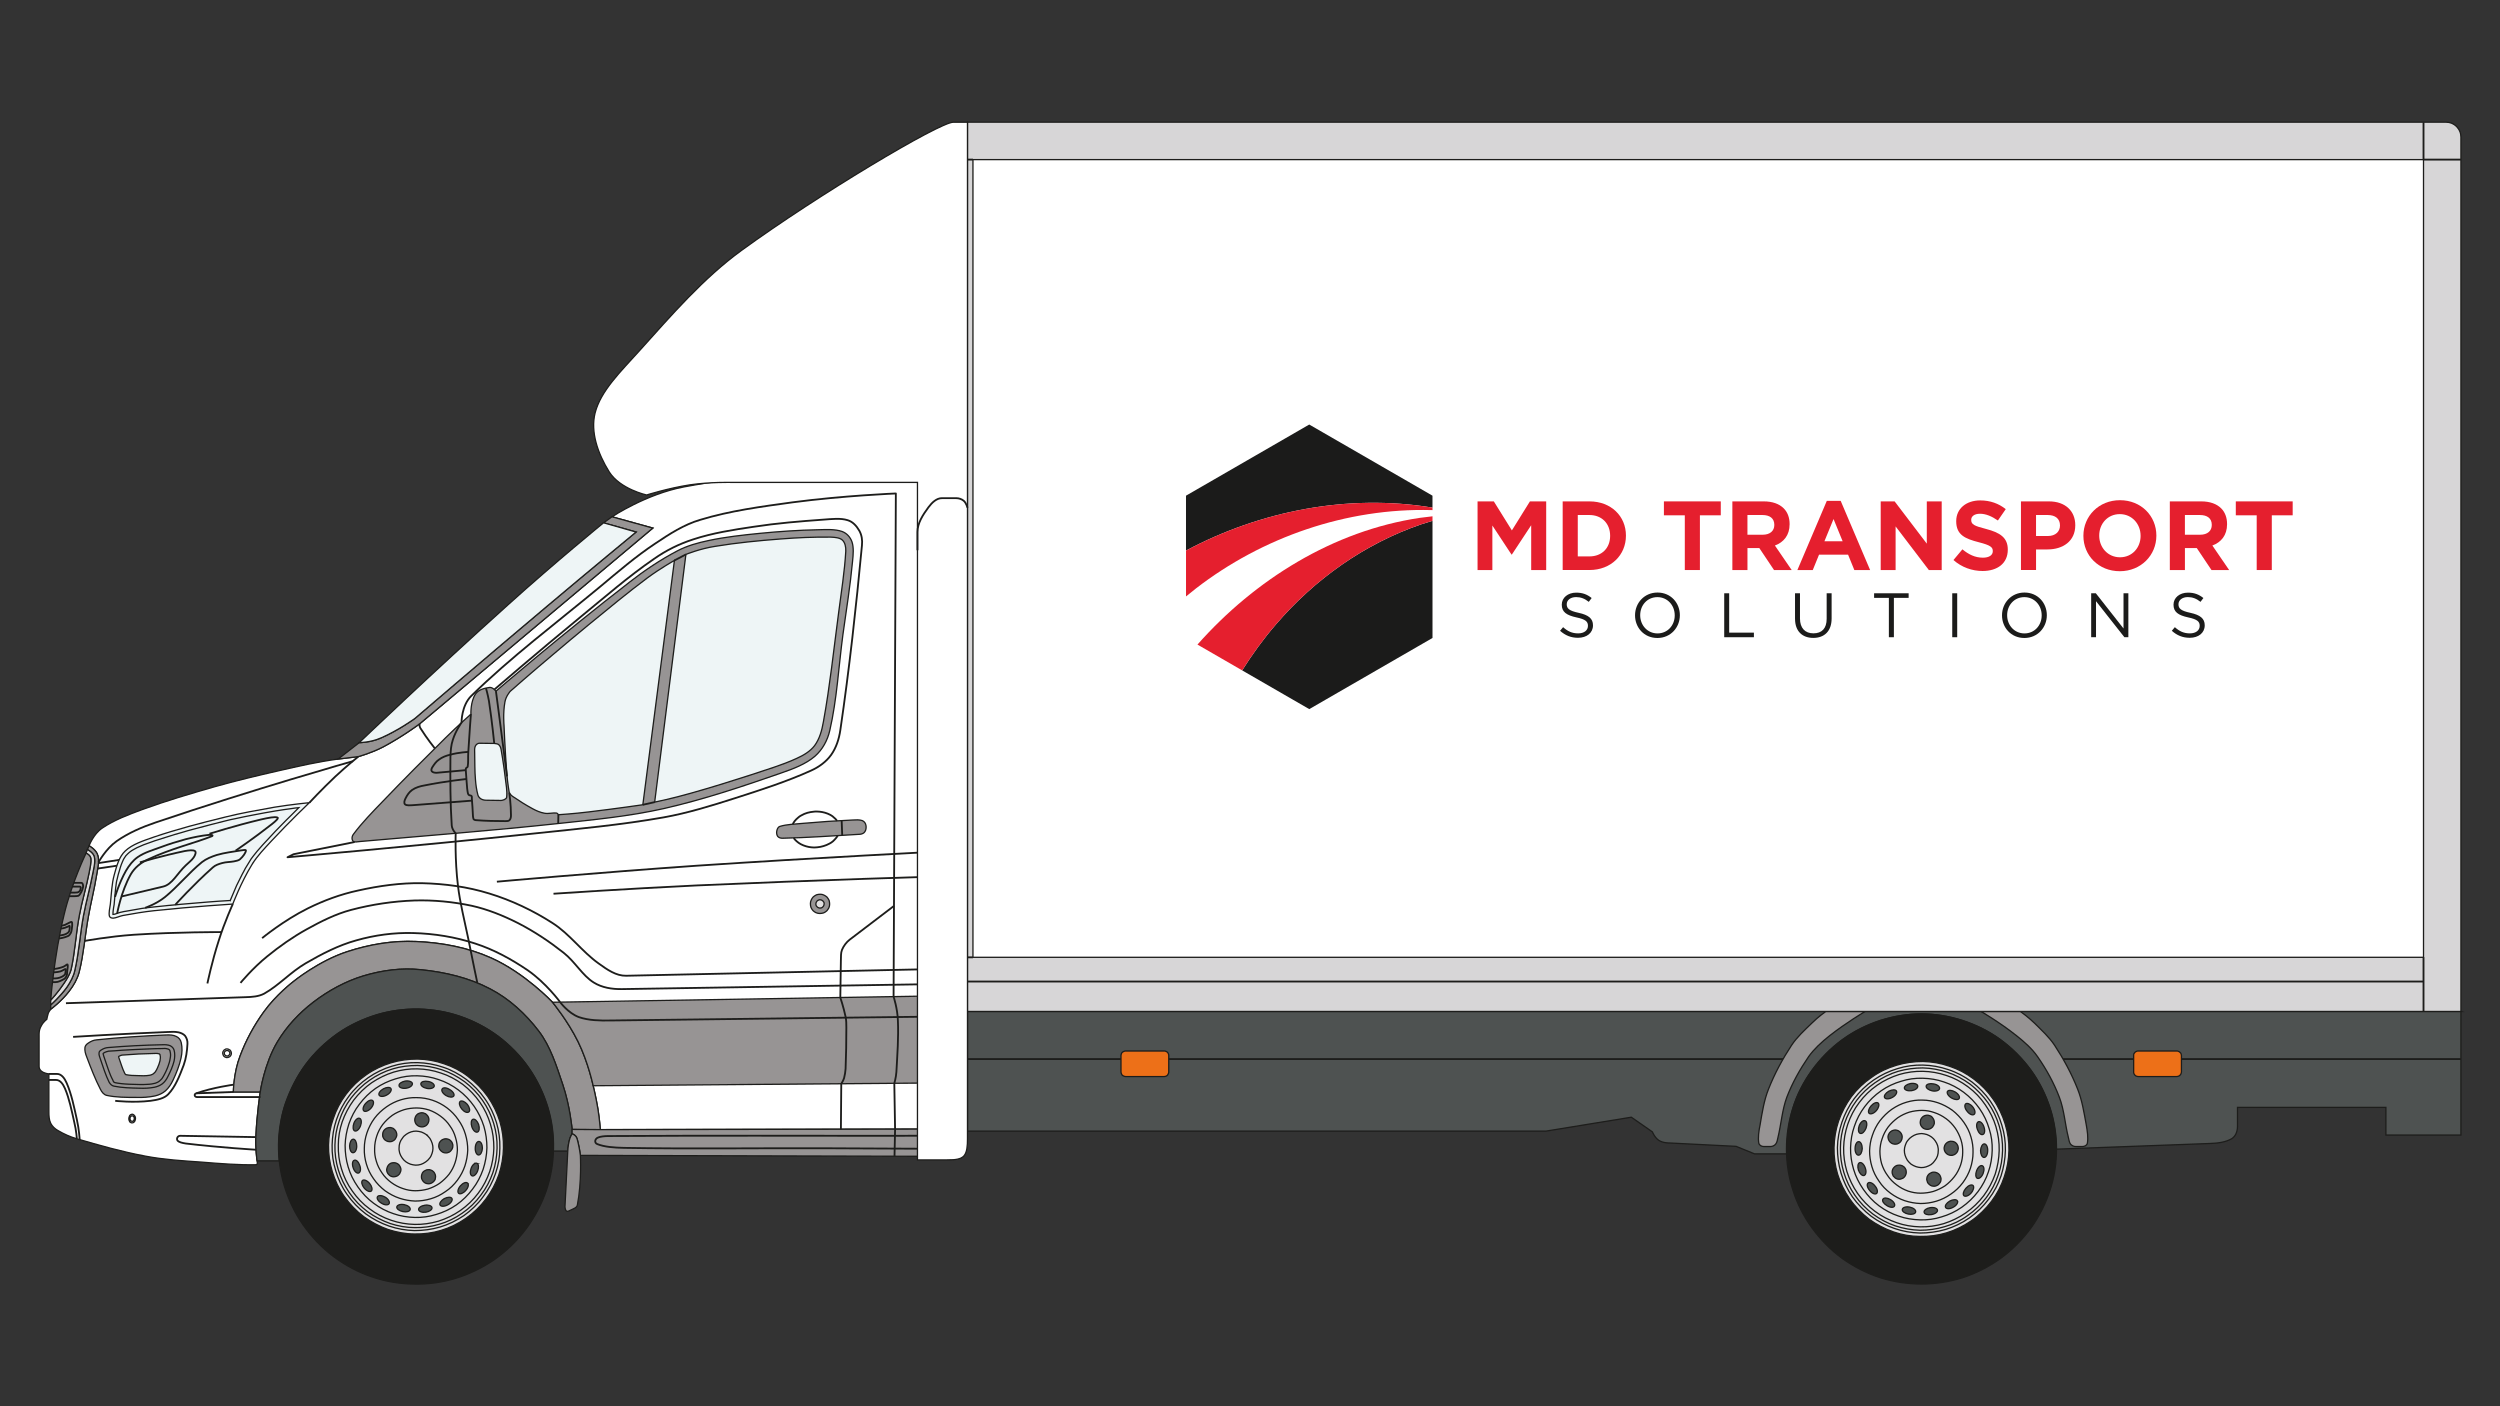
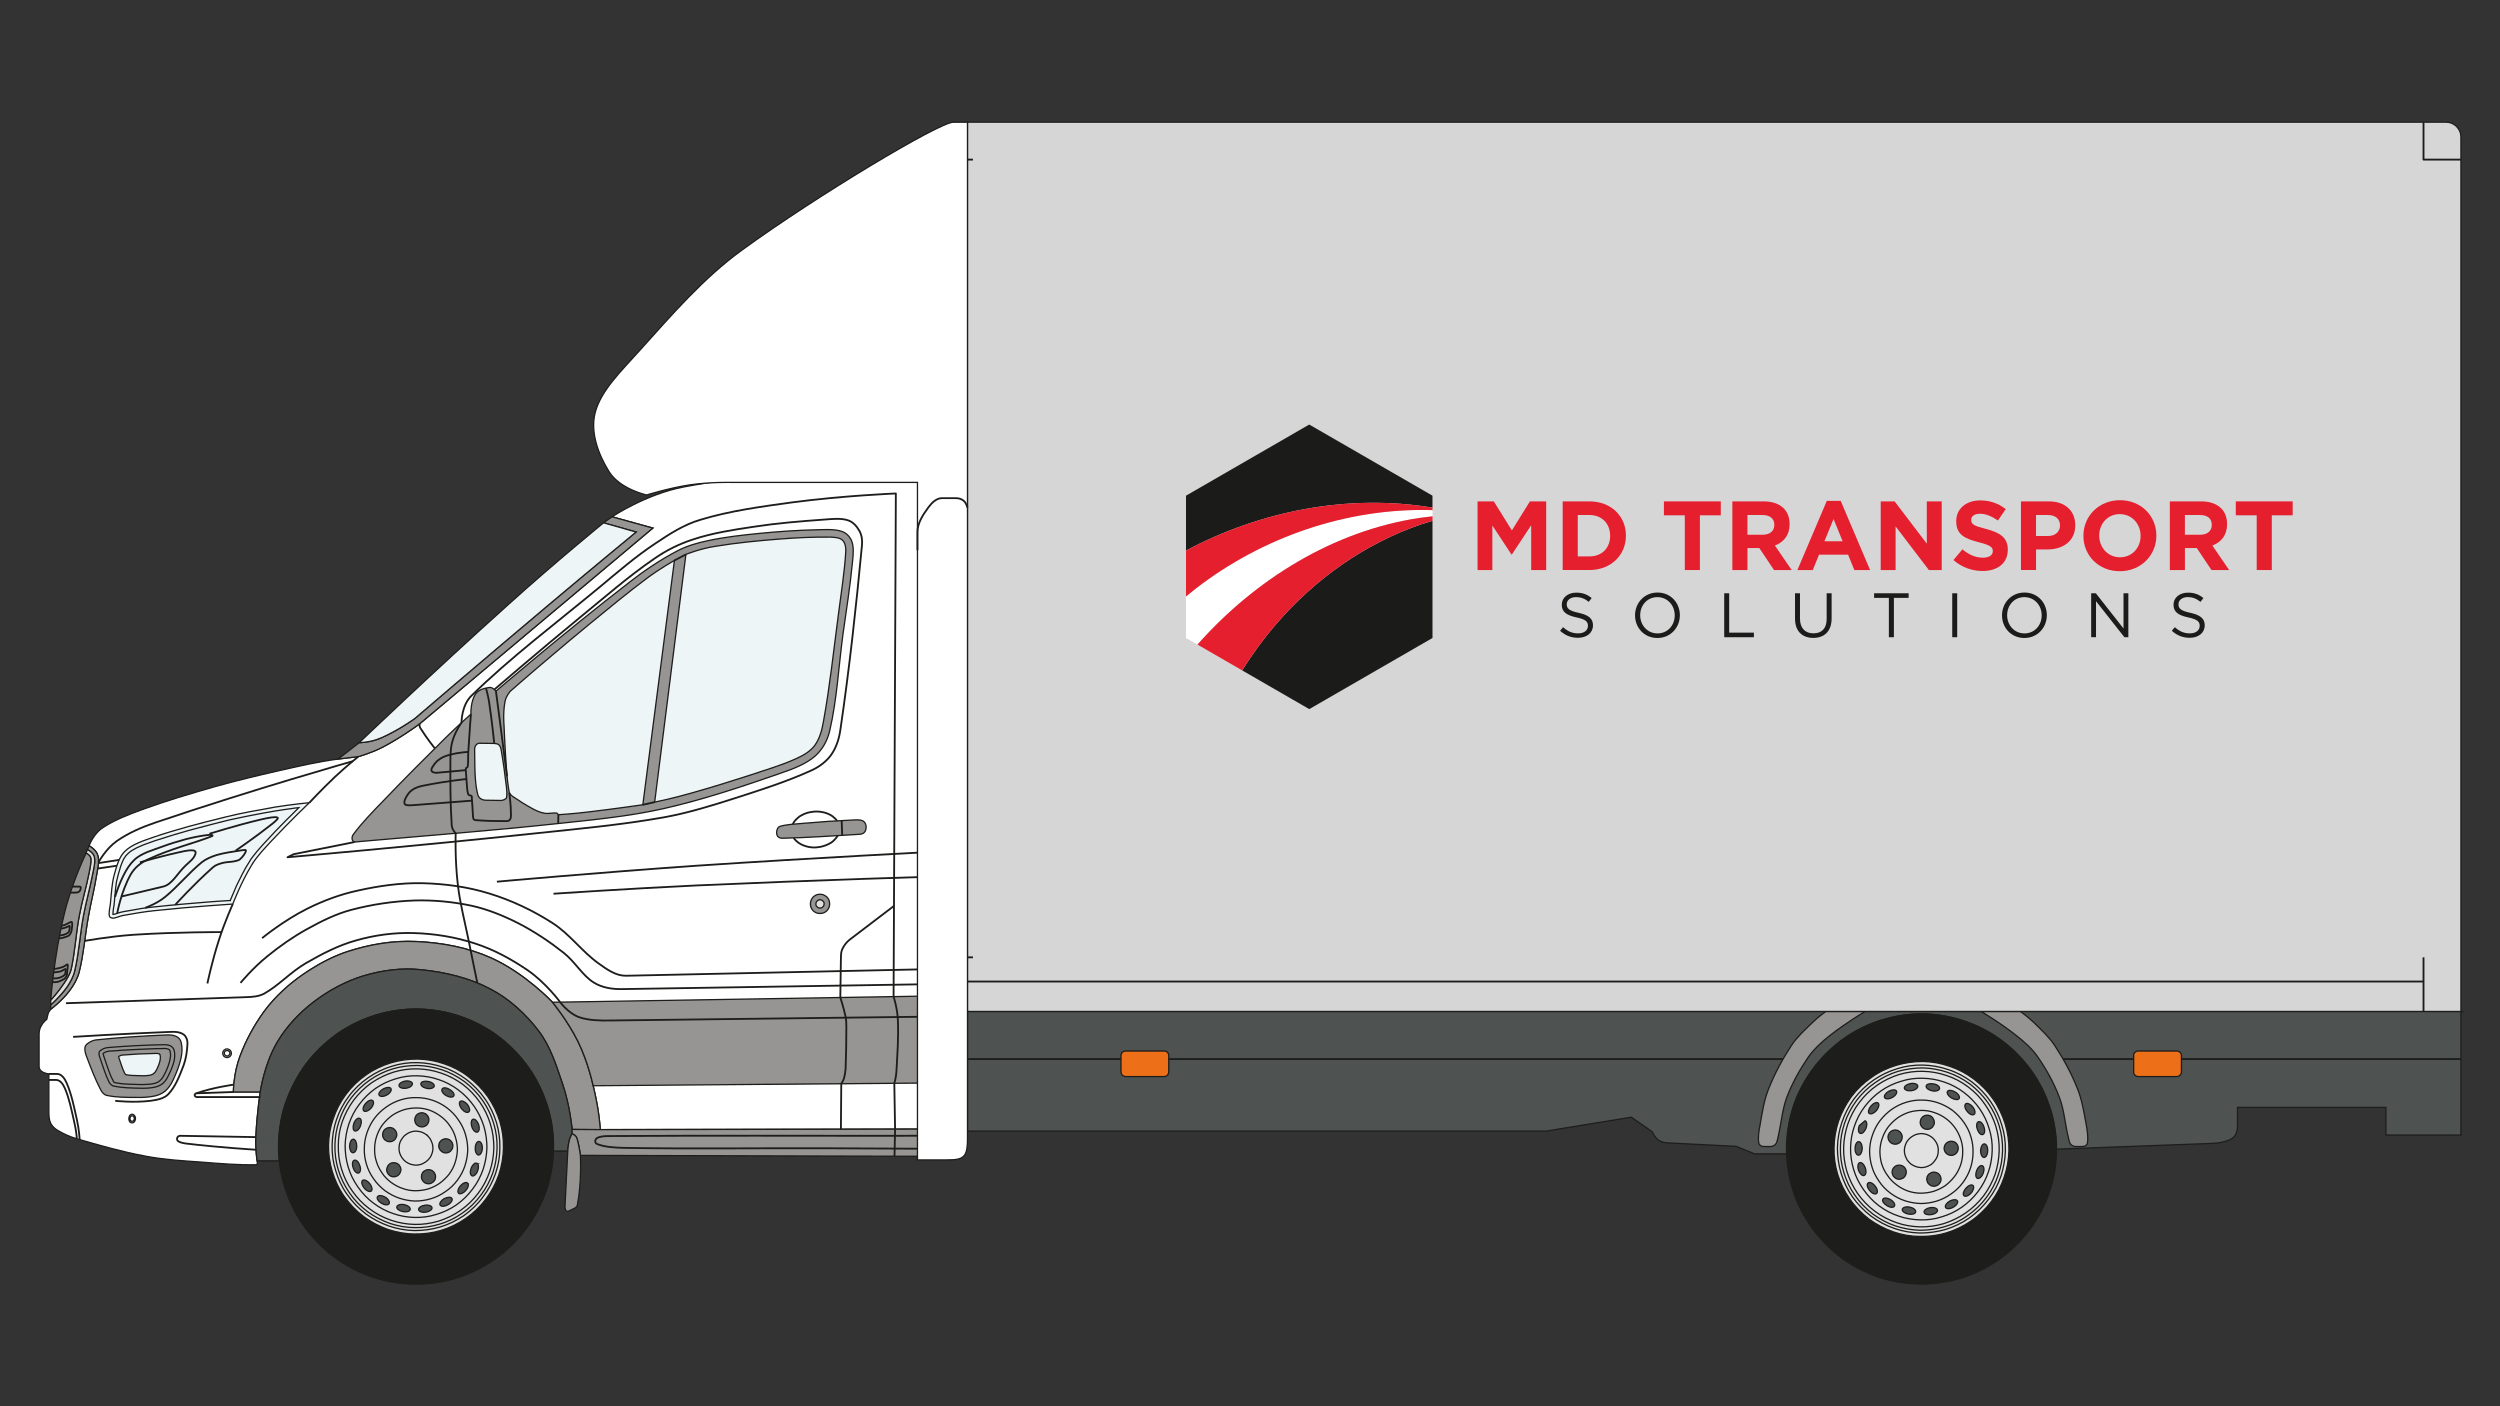
<svg xmlns="http://www.w3.org/2000/svg" id="Layer_1" data-name="Layer 1" viewBox="0 0 1280 720">
  <rect x="0" y="0" width="1280" height="720" fill="#333333" stroke="none" />
  <defs>
    <style>
      .cls-1, .cls-2, .cls-3, .cls-4, .cls-5, .cls-6, .cls-7, .cls-8, .cls-9, .cls-10, .cls-11, .cls-12 {
        stroke: #1d1d1b;
      }

      .cls-1, .cls-2, .cls-4, .cls-5, .cls-6, .cls-7, .cls-8, .cls-9, .cls-10, .cls-11 {
        fill-rule: evenodd;
      }

      .cls-1, .cls-2, .cls-4, .cls-5, .cls-6, .cls-7, .cls-8, .cls-9, .cls-11, .cls-12 {
        stroke-miterlimit: 10;
        stroke-width: .67px;
      }

      .cls-1, .cls-13, .cls-12 {
        fill: #fff;
      }

      .cls-14 {
        fill: #1b1b1a;
      }

      .cls-2 {
        fill: #e2e1e2;
      }

      .cls-15 {
        fill: #e51f2e;
      }

      .cls-3, .cls-9, .cls-10 {
        fill: none;
      }

      .cls-3, .cls-10 {
        stroke-linejoin: round;
        stroke-width: .95px;
      }

      .cls-4 {
        fill: #979494;
      }

      .cls-5 {
        fill: #1d1d1b;
      }

      .cls-6 {
        fill: #eef5f6;
      }

      .cls-7 {
        fill: #4e5251;
      }

      .cls-8 {
        fill: #ed7018;
      }

      .cls-11 {
        fill: #d7d6d7;
      }
    </style>
  </defs>
  <g>
    <path class="cls-1" d="M24.72,518.74c.48-1.06,1.25-2.02,1.25-2.02,0,0,5.49-4.04,9.44-9.25,2.31-2.99,4.14-6.16,5.1-9.73,2.31-9.15,2.99-18.88,4.72-28.41,1.25-7.13,3.08-14.16,4.24-21.38.58-3.47,1.44-6.93.67-9.82-.77-3.08-4.53-5.1-4.53-5.1,0,0,2.21-5.97,6.74-9.05,6.16-4.14,13.29-6.84,20.61-9.53,12.13-4.43,24.56-8.09,36.98-11.65,10.88-3.08,21.86-5.68,32.84-8.19,10.11-2.31,20.13-4.62,30.34-5.97l10.3-1.25s6.74-1.83,12.81-5.01c9.63-5.1,18.59-11.75,18.59-11.75l119.42-100.25-20.9-5.78s17.53-11.65,36.88-15.31c30.34-5.68,68.95-8.96,92.55-8.96h23.69c4.43,0,8.67,1.06,11.17,3.85,2.5,2.79,2.99,7.42,2.99,12.13v321.75l-173.25.29s-.39-5.39-1.25-10.69c-.96-5.87-2.41-11.75-2.41-11.75,0,0-2.5-11.94-7.7-22.53-5.3-10.79-13.1-20.22-13.1-20.22,0,0-14.06-14.93-31.49-22.73-11.85-5.3-25.04-7.8-38.23-8.38-11.94-.58-23.98,1.44-35.44,5.2-14.73,4.82-27.54,15.31-27.54,15.31,0,0-8.86,6.74-15.12,15.5-5.01,6.93-9.15,14.54-12.13,22.53-3.37,8.67-3.47,18.49-3.47,18.49h13.77s-1.73,11.17-2.21,22.25c-.39,6.45.58,13,.58,13,0,0,.48,1.93-.48,2.02-8.86.19-18.39-.58-27.93-1.35-9.63-.67-19.36-1.25-28.89-3.08-11.85-2.21-23.4-5.49-34.96-8.86-3.37-.96-6.64-2.41-9.73-4.24-1.54-.87-2.89-2.12-3.66-3.66-.87-1.73-.96-3.85-.96-5.97v-19.36s-2.31-.19-3.76-1.35c-.77-.58-1.25-1.44-1.25-2.41v-16.66c0-1.54.39-2.99,1.16-4.24.96-1.93,2.79-3.27,2.79-3.27,0,0,.29-1.64.77-3.18h0Z" />
    <line class="cls-3" x1="50.43" y1="441.89" x2="61.03" y2="440.26" />
    <line class="cls-3" x1="50.05" y1="444.69" x2="59.87" y2="443.24" />
    <path class="cls-4" d="M292.92,578.26s-1.06-11.94-4.82-23.02c-3.27-9.73-6.36-19.55-12.23-27.25-6.74-8.86-15.12-16.56-24.94-21.67-10.79-5.68-23.02-8.57-35.44-9.82-9.82-1.06-19.84.29-29.47,3.18-9.15,2.79-17.82,7.51-25.52,13.39-7.42,5.68-13.77,12.52-18.49,20.42-6.74,11.36-8.76,25.62-8.76,25.62h-13.77s.1-9.82,3.47-18.49c2.99-7.99,7.13-15.6,12.13-22.53,6.26-8.76,15.12-15.5,15.12-15.5,0,0,12.81-10.5,27.54-15.31,11.46-3.76,23.5-5.78,35.44-5.2,13.19.58,26.39,3.08,38.23,8.38,17.43,7.8,31.49,22.73,31.49,22.73,0,0,7.8,9.44,13.1,20.22,5.2,10.59,7.7,22.53,7.7,22.53,0,0,1.44,5.87,2.41,11.75.87,5.3,1.25,10.69,1.25,10.69l-14.45-.1Z" />
    <path class="cls-7" d="M291.48,583.94c.39-1.83,1.44-3.47,1.44-3.47v-2.21s-1.06-11.94-4.82-23.02c-3.27-9.73-6.36-19.55-12.23-27.25-6.74-8.86-15.12-16.56-24.94-21.67-10.79-5.68-23.02-8.57-35.44-9.82-9.82-1.06-19.84.29-29.47,3.18-9.15,2.79-17.82,7.51-25.52,13.39-7.42,5.68-13.77,12.52-18.49,20.42-6.74,11.36-8.76,25.62-8.76,25.62,0,0-1.73,11.17-2.21,22.25-.39,6.45.58,13,.58,13h11.46s-.77-6.55-.1-13c.58-5.68,1.35-11.27,3.27-16.47,2.7-7.13,5.87-13.96,10.3-19.93,4.53-6.07,10.11-11.36,16.37-15.79,6.07-4.24,12.9-7.42,20.03-9.63,6.84-2.02,14.06-2.99,21.28-2.89,7.22.19,14.35,1.35,21.19,3.66,7.03,2.41,13.68,5.87,19.65,10.3,6.07,4.62,11.46,10.11,15.79,16.37,4.43,6.36,7.61,13.58,9.82,20.99,2.99,10.21,2.6,21.38,2.6,21.38h7.42s.1-2.79.77-5.39h0Z" />
    <path class="cls-4" d="M480.62,578.07v9.73c0,1.44-.1,2.89-.87,3.56-.77.77-2.31.77-3.85.67l-178.74-.48s-.39-3.27-1.16-6.45c-.29-1.16-.48-2.31-1.06-3.18-.67-.96-2.02-1.44-2.02-1.44v-2.21l14.45.1,173.25-.29Z" />
    <path class="cls-4" d="M289.26,617.94s.1,1.64.77,2.12c.39.29,1.06.1,1.73-.29,1.73-.87,3.56-1.35,3.85-2.79,2.31-11.85,1.54-25.42,1.54-25.42,0,0-.39-3.27-1.16-6.45-.29-1.16-.48-2.31-1.06-3.18-.67-.96-2.02-1.44-2.02-1.44,0,0-1.06,1.64-1.44,3.47-.67,2.6-.77,5.39-.77,5.39l-1.44,28.6Z" />
    <path class="cls-4" d="M334.24,270.38l-119.42,100.25s-8.96,6.64-18.59,11.75c-6.07,3.18-12.81,5.01-12.81,5.01l-10.3,1.25,10.79-8.38s5.78-.1,10.88-2.31c9.15-3.95,17.53-10.02,17.53-10.02,0,0,33.13-28.41,66.55-56.53,23.31-19.65,46.8-39,46.8-39l-16.66-4.72,4.33-3.08,20.9,5.78Z" />
    <path class="cls-6" d="M194.79,377.95c9.15-3.95,17.53-10.02,17.53-10.02,0,0,33.13-28.41,66.55-56.53,23.31-19.65,46.8-39,46.8-39l-16.66-4.72s-25.04,20.42-49.02,42.08c-38.62,34.67-76.08,70.49-76.08,70.49,0,0,5.78-.1,10.88-2.31h0Z" />
    <path class="cls-4" d="M50.14,438.14c.77,2.89-.1,6.36-.67,9.82-1.16,7.22-2.99,14.25-4.24,21.38-1.73,9.53-2.41,19.26-4.72,28.41-.96,3.56-2.79,6.74-5.1,9.73-3.95,5.2-9.44,9.25-9.44,9.25v-2.21s4.72-4.14,8.28-9.05c1.83-2.7,3.37-5.49,4.04-8.57,2.12-9.05,2.7-18.68,4.43-28.02,1.35-7.22,3.37-14.25,4.72-21.38.58-3.08,1.44-6.07.87-8.67-.48-2.31-3.56-3.85-3.56-3.85l.87-1.93s3.76,2.02,4.53,5.1h0Z" />
    <path class="cls-2" d="M46.48,439.39c.29,2.31-.39,4.91-.87,7.51-1.44,7.32-3.66,14.54-5.01,21.86-1.73,9.05-2.21,18.49-4.14,27.35-.67,2.7-2.21,5.1-3.76,7.42-2.99,4.53-6.74,8.57-6.74,8.57v2.41s4.72-4.14,8.28-9.05c1.83-2.7,3.37-5.49,4.04-8.57,2.12-9.05,2.7-18.68,4.43-28.02,1.35-7.22,3.37-14.25,4.72-21.38.58-3.08,1.44-6.07.87-8.67-.48-2.31-3.56-3.85-3.56-3.85l-.67,1.83s2.12.96,2.41,2.6Z" />
    <path class="cls-4" d="M46.48,439.39c.29,2.31-.39,4.91-.87,7.51-1.44,7.32-3.66,14.54-5.01,21.86-1.73,9.05-2.21,18.49-4.14,27.35-.67,2.7-2.21,5.1-3.76,7.42-2.99,4.53-6.74,8.57-6.74,8.57,0,0,1.64-22.34,6.84-43.72,3.85-16.28,11.27-31.59,11.27-31.59,0,0,2.12.96,2.41,2.6Z" />
    <path class="cls-5" d="M255.17,530.69c5.97,4.53,11.36,10.02,15.6,16.18,4.33,6.26,7.61,13,9.73,20.03,2.12,7.03,3.08,14.16,2.89,21.38-.1,7.22-1.35,14.35-3.66,21.28-2.41,6.93-5.87,13.58-10.4,19.65-4.43,5.97-10.02,11.36-16.18,15.7-6.16,4.24-13,7.51-19.93,9.63-7.03,2.12-14.25,3.08-21.48,2.89-7.13-.1-14.35-1.25-21.28-3.66-6.93-2.31-13.58-5.87-19.55-10.3-6.07-4.53-11.36-10.11-15.7-16.28-4.33-6.16-7.51-13-9.63-19.93-2.12-7.03-3.08-14.25-2.99-21.38.1-7.22,1.35-14.35,3.66-21.28,2.41-6.93,5.87-13.68,10.4-19.65,4.53-6.07,10.02-11.36,16.18-15.7s13-7.51,20.03-9.63c6.93-2.12,14.16-3.08,21.38-2.99,7.22.19,14.35,1.35,21.28,3.76,6.93,2.31,13.58,5.78,19.65,10.3h0Z" />
    <path class="cls-2" d="M239.76,551.2c3.85,2.89,7.22,6.36,10.02,10.3,2.7,3.95,4.82,8.28,6.16,12.71s1.93,9.05,1.83,13.58c-.1,4.62-.87,9.15-2.31,13.58-1.54,4.43-3.76,8.67-6.64,12.52-2.79,3.76-6.36,7.22-10.3,9.92-3.85,2.7-8.19,4.82-12.71,6.16-4.43,1.35-9.05,1.93-13.58,1.83-4.53,0-9.15-.87-13.58-2.31-4.33-1.54-8.57-3.76-12.42-6.55-3.85-2.89-7.22-6.45-10.02-10.4-2.7-3.85-4.72-8.19-6.07-12.62-1.35-4.53-2.02-9.05-1.93-13.68.1-4.53.87-9.15,2.41-13.48,1.44-4.43,3.66-8.67,6.55-12.52,2.89-3.85,6.36-7.22,10.3-9.92,3.95-2.79,8.28-4.82,12.71-6.16,4.43-1.35,9.05-1.93,13.58-1.93,4.62.1,9.15.87,13.58,2.41,4.43,1.44,8.67,3.66,12.42,6.55h0Z" />
    <path class="cls-2" d="M238.7,552.64c3.66,2.79,6.93,6.16,9.53,9.92,2.7,3.76,4.62,7.9,5.97,12.23,1.25,4.24,1.83,8.67,1.73,13,0,4.43-.77,8.76-2.21,13s-3.56,8.28-6.36,11.94c-2.7,3.76-6.07,6.93-9.82,9.63-3.85,2.6-7.99,4.62-12.23,5.87s-8.67,1.83-13.1,1.83c-4.33-.1-8.76-.87-13-2.31-4.14-1.44-8.28-3.56-11.94-6.26-3.66-2.79-6.93-6.16-9.53-9.92-2.7-3.76-4.62-7.9-5.87-12.23-1.35-4.24-1.93-8.67-1.83-13,.1-4.43.77-8.76,2.21-13s3.56-8.38,6.36-12.04c2.7-3.66,6.16-6.93,9.92-9.53s7.9-4.62,12.13-5.87c4.33-1.35,8.67-1.93,13.1-1.83,4.33.1,8.76.87,13,2.31,4.24,1.35,8.28,3.56,11.94,6.26h0Z" />
    <path class="cls-2" d="M237.84,553.8c3.56,2.7,6.74,5.97,9.25,9.63,2.5,3.56,4.43,7.61,5.68,11.75s1.83,8.38,1.73,12.62-.77,8.47-2.12,12.52c-1.44,4.14-3.47,8.09-6.16,11.56-2.6,3.56-5.87,6.74-9.53,9.25-3.66,2.6-7.7,4.53-11.75,5.68-4.14,1.25-8.38,1.83-12.62,1.73-4.24,0-8.47-.77-12.62-2.12-4.04-1.44-7.99-3.47-11.56-6.07-3.56-2.7-6.74-5.97-9.25-9.63-2.5-3.66-4.43-7.61-5.68-11.75-1.25-4.14-1.83-8.38-1.73-12.62.1-4.24.77-8.47,2.21-12.52,1.35-4.14,3.37-8.09,6.07-11.65,2.7-3.47,5.87-6.64,9.53-9.15,3.66-2.6,7.7-4.53,11.85-5.78,4.04-1.25,8.38-1.73,12.62-1.73,4.24.1,8.38.87,12.52,2.21,4.04,1.35,7.99,3.47,11.56,6.07h0Z" />
    <path class="cls-2" d="M236.87,555.15c3.37,2.6,6.36,5.68,8.86,9.25,2.41,3.47,4.24,7.32,5.39,11.27,1.25,3.95,1.73,7.99,1.73,12.13-.1,4.04-.77,8.09-2.12,12.04-1.35,3.85-3.27,7.7-5.87,11.07-2.5,3.37-5.68,6.45-9.15,8.86-3.47,2.41-7.32,4.24-11.27,5.49-4.04,1.16-8.09,1.73-12.13,1.64s-8.09-.77-12.04-2.12c-3.95-1.35-7.7-3.27-11.07-5.87-3.47-2.5-6.45-5.68-8.86-9.15-2.5-3.47-4.33-7.32-5.49-11.27-1.25-3.95-1.73-8.09-1.64-12.13,0-4.04.67-8.09,2.02-12.04,1.35-3.85,3.37-7.7,5.87-11.07,2.6-3.37,5.68-6.45,9.15-8.86,3.56-2.41,7.32-4.24,11.36-5.49,3.95-1.16,7.99-1.73,12.04-1.64s8.19.77,12.04,2.12c3.95,1.25,7.7,3.27,11.17,5.78h0Z" />
    <path class="cls-2" d="M234.66,558.04c3.08,2.31,5.87,5.2,8.09,8.38s3.85,6.64,5.01,10.3c1.06,3.56,1.54,7.32,1.54,10.98-.1,3.66-.77,7.42-1.93,10.98-1.25,3.56-2.99,7.03-5.39,10.11-2.31,3.08-5.1,5.87-8.28,8.09s-6.74,3.85-10.3,4.91c-3.66,1.16-7.32,1.64-11.07,1.54-3.66-.1-7.32-.67-10.88-1.93-3.56-1.16-7.03-2.99-10.11-5.3-3.18-2.31-5.87-5.2-8.09-8.38s-3.95-6.64-5.01-10.3c-1.06-3.56-1.54-7.32-1.54-10.98.1-3.76.77-7.42,1.93-10.98,1.25-3.56,2.99-7.03,5.39-10.11,2.31-3.08,5.1-5.87,8.28-8.09,3.18-2.21,6.74-3.85,10.3-4.91,3.66-1.16,7.32-1.64,11.07-1.54,3.66.1,7.32.67,10.88,1.93,3.56,1.16,7.03,2.99,10.11,5.3h0Z" />
    <path class="cls-2" d="M228.79,567.18c2.31,1.73,4.33,3.85,5.87,6.16,1.64,2.31,2.89,4.82,3.66,7.51.77,2.6,1.16,5.3,1.16,7.99-.1,2.7-.58,5.39-1.44,8.09-.87,2.6-2.21,5.1-3.85,7.32-1.73,2.31-3.76,4.33-6.16,5.87-2.31,1.64-4.82,2.89-7.51,3.66-2.6.77-5.3,1.16-7.99,1.16-2.7-.1-5.39-.58-7.99-1.44s-5.1-2.21-7.42-3.85c-2.21-1.73-4.24-3.76-5.87-6.16-1.64-2.31-2.89-4.82-3.66-7.51-.77-2.6-1.16-5.3-1.06-7.99,0-2.7.48-5.39,1.35-7.99.87-2.6,2.21-5.2,3.85-7.42,1.73-2.31,3.85-4.24,6.16-5.87,2.31-1.64,4.91-2.89,7.51-3.66s5.3-1.16,7.99-1.06c2.79,0,5.49.48,8.09,1.35,2.6.87,5.1,2.21,7.32,3.85h0Z" />
    <path class="cls-2" d="M225.61,571.52c1.83,1.35,3.47,2.99,4.72,4.91,1.35,1.83,2.31,3.85,2.89,5.97.67,2.12.96,4.24.96,6.45-.1,2.12-.48,4.33-1.16,6.36-.67,2.12-1.73,4.14-3.08,5.97-1.35,1.73-3.08,3.37-4.91,4.72-1.83,1.25-3.85,2.21-5.97,2.89-2.12.58-4.33.87-6.45.87s-4.33-.39-6.45-1.16c-2.02-.67-4.04-1.73-5.87-3.08-1.83-1.35-3.47-2.99-4.72-4.91-1.25-1.83-2.31-3.85-2.89-5.97-.67-2.12-.96-4.24-.87-6.45,0-2.12.39-4.33,1.06-6.36.67-2.12,1.73-4.14,3.08-5.97,1.44-1.83,3.08-3.37,4.91-4.72,1.83-1.25,3.95-2.21,6.07-2.89,2.02-.58,4.24-.87,6.36-.87s4.33.39,6.45,1.06c2.12.77,4.04,1.83,5.87,3.18h0Z" />
    <path class="cls-2" d="M218.19,580.86c.67.58,1.35,1.25,1.93,2.02.48.77.87,1.64,1.16,2.5s.39,1.73.39,2.6-.19,1.73-.48,2.6c-.29.87-.67,1.73-1.25,2.41-.58.77-1.25,1.44-2.02,1.93-.77.58-1.64.96-2.41,1.25-.87.29-1.83.39-2.7.39-.87-.1-1.73-.19-2.6-.48s-1.73-.77-2.41-1.25c-.77-.58-1.44-1.25-1.93-2.02-.58-.77-.96-1.64-1.25-2.5-.19-.87-.39-1.73-.29-2.6,0-.87.1-1.73.39-2.6s.77-1.73,1.35-2.41c.48-.77,1.16-1.44,1.93-1.93.77-.58,1.64-.96,2.5-1.25s1.73-.39,2.6-.39c.87.1,1.83.19,2.7.48.77.29,1.64.77,2.41,1.25h0Z" />
    <path class="cls-7" d="M245.16,584.42c1.06,0,1.83,1.54,1.83,3.47-.1,1.93-.96,3.47-1.93,3.47s-1.83-1.64-1.73-3.47c0-1.93.87-3.47,1.83-3.47h0Z" />
    <path class="cls-7" d="M180.92,583.27c.96,0,1.73,1.64,1.73,3.56s-.87,3.37-1.93,3.37c-.96,0-1.73-1.54-1.73-3.47.1-1.93.87-3.47,1.93-3.47h0Z" />
    <path class="cls-7" d="M244.19,595.59c.87.39,1.06,2.12.39,3.85-.67,1.83-2.02,2.99-2.89,2.6-.96-.39-1.16-2.12-.48-3.85.67-1.83,2.02-2.99,2.99-2.6h0Z" />
    <path class="cls-7" d="M184.1,572.58c.96.29,1.16,2.02.48,3.85s-2.02,2.99-2.99,2.6c-.87-.39-1.06-2.12-.39-3.95.67-1.73,2.02-2.89,2.89-2.5h0Z" />
    <path class="cls-7" d="M239.38,605.71c.77.67.39,2.41-.96,3.85-1.25,1.44-2.89,2.02-3.56,1.44-.77-.67-.39-2.41.87-3.85,1.25-1.44,2.89-2.12,3.66-1.44h0Z" />
    <path class="cls-7" d="M190.84,563.52c.77.67.39,2.41-.87,3.85s-2.99,2.02-3.66,1.44c-.77-.67-.39-2.41.87-3.85,1.25-1.44,2.89-2.12,3.66-1.44h0Z" />
    <path class="cls-7" d="M231.39,613.6c.48.87-.48,2.41-2.12,3.27-1.73.96-3.47.96-3.95.1s.48-2.31,2.12-3.27c1.73-.87,3.47-.96,3.95-.1h0Z" />
    <path class="cls-7" d="M200.18,557.36c.48.87-.48,2.41-2.12,3.27-1.64.96-3.47.96-3.95.1-.48-.87.48-2.31,2.21-3.27,1.64-.87,3.37-.96,3.85-.1h0Z" />
    <path class="cls-7" d="M221.18,618.32c.19.96-1.25,2.02-3.08,2.31-1.93.29-3.56-.29-3.76-1.25s1.25-2.02,3.18-2.31c1.83-.29,3.56.29,3.66,1.25h0Z" />
    <path class="cls-7" d="M211.16,554.76c.1,1.06-1.25,2.12-3.18,2.41-1.83.29-3.56-.29-3.66-1.25-.19-1.06,1.25-2.02,3.08-2.41,1.93-.29,3.56.29,3.76,1.25Z" />
    <path class="cls-7" d="M210.01,619.28c-.19.96-1.83,1.44-3.76,1.06-1.83-.39-3.27-1.44-3.08-2.41s1.93-1.54,3.76-1.16c1.93.39,3.27,1.44,3.08,2.5h0Z" />
    <path class="cls-7" d="M222.33,556.11c-.19.96-1.93,1.54-3.76,1.16-1.93-.39-3.27-1.44-3.08-2.5.19-.96,1.83-1.44,3.76-1.06,1.83.29,3.27,1.44,3.08,2.41h0Z" />
    <path class="cls-7" d="M199.22,616.3c-.58.87-2.31.77-3.95-.29-1.64-.96-2.5-2.41-2.02-3.27s2.31-.77,3.95.19,2.5,2.5,2.02,3.37h0Z" />
    <path class="cls-7" d="M232.35,561.12c-.58.87-2.31.77-3.95-.19s-2.6-2.5-2.02-3.37c.48-.87,2.21-.77,3.85.29,1.73.96,2.6,2.5,2.12,3.27h0Z" />
    <path class="cls-7" d="M190.07,609.85c-.77.58-2.41-.1-3.66-1.64-1.16-1.44-1.54-3.18-.77-3.85.77-.58,2.41.1,3.66,1.64,1.16,1.44,1.54,3.18.77,3.85h0Z" />
    <path class="cls-7" d="M240.05,569.3c-.87.67-2.41,0-3.66-1.54-1.16-1.44-1.54-3.18-.77-3.85.77-.58,2.41.1,3.66,1.54,1.16,1.54,1.54,3.27.77,3.85Z" />
    <path class="cls-7" d="M183.62,600.6c-.96.29-2.21-.87-2.79-2.7-.67-1.83-.39-3.56.58-3.85.96-.39,2.21.87,2.79,2.7.67,1.73.39,3.47-.58,3.85h0Z" />
    <path class="cls-7" d="M244.48,579.61c-.96.39-2.31-.87-2.89-2.7-.58-1.73-.39-3.47.58-3.85.96-.29,2.21.87,2.89,2.7.58,1.83.29,3.56-.58,3.85h0Z" />
    <path class="cls-7" d="M201.53,602.53c-.48,0-.87-.1-1.35-.29-.39-.19-.87-.48-1.16-.87-.29-.29-.58-.67-.77-1.16-.19-.39-.29-.87-.29-1.35.1-.48.19-.96.39-1.44.19-.39.39-.77.77-1.16.29-.29.77-.58,1.16-.77.48-.1.96-.19,1.44-.19s.87.1,1.35.29.87.48,1.16.77c.29.39.58.77.77,1.25.19.39.29.87.29,1.35s-.19.96-.39,1.35c-.1.48-.39.87-.77,1.16-.29.39-.77.67-1.16.77-.48.19-.96.29-1.44.29h0Z" />
    <path class="cls-7" d="M196.04,582.01c-.1-.48-.19-.96-.1-1.44,0-.48.19-.96.39-1.35s.48-.77.87-1.06c.39-.39.87-.58,1.25-.67.48-.19.96-.19,1.44-.19.48.1.87.19,1.35.39.39.29.77.58,1.06.96s.58.77.67,1.25c.19.39.19.87.19,1.35-.1.48-.19.96-.48,1.35-.19.48-.48.87-.87,1.16s-.77.48-1.25.67c-.48.1-.96.19-1.35.1-.48,0-.96-.19-1.35-.39-.48-.19-.87-.58-1.16-.87-.29-.39-.48-.87-.67-1.25h0Z" />
    <path class="cls-7" d="M213.86,570.36c.87-.48,1.83-.77,2.79-.58.39.1.87.29,1.25.48.39.29.77.67,1.06,1.06.58.77.77,1.73.58,2.7-.1.48-.29.87-.48,1.25-.29.48-.58.77-.96,1.06-.87.58-1.83.77-2.7.58-.48-.1-.96-.19-1.35-.48s-.77-.58-1.06-.96c-.48-.77-.77-1.83-.58-2.7.1-.48.29-.96.48-1.35.29-.39.58-.77.96-1.06h0Z" />
    <path class="cls-7" d="M230.42,583.75c.39.29.67.67.96,1.06.19.48.39.87.48,1.35,0,.48,0,.96-.1,1.44s-.39.87-.67,1.25c-.19.39-.58.67-.96.96-.48.19-.87.39-1.35.48-.48,0-.96,0-1.44-.1s-.87-.39-1.25-.67-.67-.58-.96-1.06c-.19-.39-.39-.77-.48-1.25,0-.48,0-.96.1-1.44s.29-.87.58-1.25.67-.67,1.06-.96c.48-.19.87-.39,1.35-.48s.96,0,1.44.1.87.29,1.25.58h0Z" />
    <path class="cls-7" d="M222.81,603.68c-.19.39-.39.87-.67,1.16-.39.39-.77.67-1.16.87-.48.19-.87.39-1.35.39s-.96-.1-1.44-.19c-.48-.19-.87-.39-1.25-.77-.29-.29-.58-.67-.77-1.06-.29-.48-.39-.87-.39-1.35s0-.96.19-1.44c.1-.48.39-.87.67-1.25.29-.29.67-.58,1.16-.77.39-.29.87-.39,1.35-.39.48-.1.96,0,1.44.19.39.1.87.39,1.16.67.39.29.67.67.87,1.16.19.39.39.87.39,1.35s-.1.96-.19,1.44h0Z" />
    <path class="cls-6" d="M129.11,442.47c2.7-4.33,6.26-7.99,9.82-11.85,9.44-10.11,19.45-19.65,19.45-19.65,0,0-8.96.87-17.82,2.31-8.57,1.54-17.05,2.99-25.42,5.1-12.23,2.99-24.46,6.16-36.4,10.21-5.49,1.93-10.98,3.66-14.64,7.13-3.08,2.89-4.33,7.51-5.59,12.13-1.35,4.82-1.44,9.92-2.02,15.12-.29,2.12-.87,4.33-.48,6.07.19.67.96,1.06,1.93,1.06,1.54-.1,3.08-.96,4.91-1.35,5.39-.96,10.79-1.93,16.28-2.5,19.93-2.12,40.06-3.37,40.06-3.37,0,0,4.04-10.79,9.92-20.42h0Z" />
    <path class="cls-6" d="M117.84,461.06c-3.76.19-7.61.48-11.36.77-4.62.39-9.15.77-13.77,1.16s-9.15.87-13.77,1.35c-2.12.19-4.14.48-6.26.77-2.7.48-5.39.96-8.19,1.44-.67.1-1.35.19-2.02.39-1.16.19-2.41.67-3.56,1.06-.39.1-.67.19-1.06.19,0-.67,0-1.25.1-1.93.1-1.06.29-2.02.48-3.08.39-3.76.58-7.61,1.16-11.36.1-.58.19-1.16.39-1.73.29-1.54.77-3.08,1.25-4.62.19-.96.58-1.83.87-2.79.19-.58.48-1.06.67-1.64.19-.39.29-.67.48-1.06.19-.29.39-.58.58-.96.19-.29.48-.58.67-.96.19-.1.29-.29.48-.48l.39-.39c.39-.29.67-.58.96-.87.39-.29.67-.48,1.06-.77.39-.19.77-.48,1.16-.67.96-.58,1.93-1.06,2.89-1.44,1.35-.67,2.79-1.16,4.14-1.64,1.25-.48,2.5-.87,3.76-1.35,2.21-.67,4.53-1.44,6.74-2.12,2.21-.77,4.43-1.35,6.74-2.02,2.21-.67,4.53-1.35,6.84-1.93,5.3-1.44,10.69-2.79,15.99-4.14,1.54-.39,3.08-.77,4.72-1.06,3.08-.67,6.26-1.35,9.44-1.93,3.66-.77,7.42-1.35,11.07-2.02,2.79-.48,5.68-.87,8.47-1.25,1.25-.19,2.5-.39,3.66-.48-1.35,1.35-2.79,2.79-4.24,4.24-1.44,1.35-2.79,2.79-4.24,4.24-1.16,1.16-2.31,2.41-3.56,3.66-2.12,2.31-4.33,4.62-6.45,6.93-.48.58-.96,1.06-1.44,1.64s-.96,1.16-1.44,1.64c-.67.77-1.25,1.54-1.93,2.41-.39.48-.77,1.06-1.16,1.54-.39.58-.67,1.16-1.06,1.73-.58.96-1.25,2.02-1.83,2.99-.58,1.06-1.06,2.12-1.64,3.08-.48.96-.96,1.93-1.44,2.89s-.96,1.93-1.44,2.89c-.58,1.25-1.16,2.6-1.64,3.85-.58,1.25-1.16,2.6-1.64,3.85h0Z" />
    <path class="cls-4" d="M480.62,509.88l-197.71,3.27s7.8,9.44,13.1,20.22c5.2,10.59,7.7,22.53,7.7,22.53l176.91-1.44v-44.59Z" />
    <path class="cls-10" d="M106.19,503.53s2.31-11.17,5.78-21.86c2.99-9.53,7.22-18.78,7.22-18.78" />
    <path class="cls-10" d="M158.39,410.98s6.45-6.93,13.29-13.39c5.68-5.3,11.75-10.21,11.75-10.21" />
    <path class="cls-4" d="M322.1,298.21c7.8-6.07,16.08-11.65,24.75-16.18,4.91-2.6,10.5-4.14,16.08-5.3,8.57-1.83,17.43-2.79,26.19-3.66,9.82-.96,19.74-1.64,29.57-1.83,4.43-.1,8.76-.39,12.42.87,2.41.87,4.24,2.89,5.1,5.3.96,2.89.67,6.45.29,10.02-1.16,12.42-3.18,24.94-4.91,37.37-2.21,16.56-3.08,33.32-6.74,49.21-1.16,5.1-3.76,9.82-7.61,13.19-4.72,4.04-11.07,6.45-17.53,8.67-19.65,6.84-39.48,13.48-59.8,18.11-17.53,3.95-35.54,5.68-53.54,7.61-33.9,3.66-67.89,6.26-101.89,9.25-1.54.19-3.08.48-3.66-.1-.77-.77-.77-2.41.1-3.56,4.43-5.97,9.82-11.46,15.22-17.05,10.5-10.98,21.28-21.76,32.07-32.45,6.26-6.16,12.9-12.04,12.9-12.04,0,0-.29-6.45,2.41-10.4,1.44-2.02,4.24-2.89,7.13-3.27,1.64-.19,3.27,1.93,3.27,1.93,0,0,33.42-28.79,68.18-55.66h0Z" />
    <path class="cls-10" d="M458.28,578.26l-.39-23.59s.87-2.89,1.06-5.78c.48-8.86,1.16-17.72.77-26.39-.19-6.16-2.21-12.23-2.21-12.23l1.16-257.61s-26.58,1.06-52.87,4.53c-16.08,2.21-32.07,4.33-47.28,8.96-8.28,2.41-15.7,7.22-23.02,12.13-10.02,6.64-19.16,14.54-28.41,22.25-22.44,18.59-45.65,36.02-65.78,55.76-5.1,5.01-5.01,13.68-5.01,13.68,0,0-2.99,4.14-4.43,8.76-.96,2.79-1.16,5.87-1.25,8.86-.1,11.75-.1,23.5.67,35.05.19,2.21,2.02,4.04,2.02,4.04,0,0-.48,13.48,1.16,26.77,1.06,8.96,3.37,17.82,5.2,26.77,2.31,11.56,4.72,23.02,4.72,23.02" />
    <path class="cls-4" d="M410.99,421.57c8.57-.77,17.14-1.35,25.71-1.73,1.64-.1,3.27-.19,4.72.29.77.29,1.44.96,1.73,1.73.39.96.39,2.02.1,3.08-.29.77-.77,1.54-1.54,1.83-.87.48-2.02.39-3.18.48-12.71.77-25.33,1.64-37.94,1.93-.96,0-1.83-.29-2.41-.96-.48-.67-.67-1.73-.48-2.7.19-1.06.67-2.12,1.64-2.41,3.47-1.06,7.61-1.16,11.65-1.54h0Z" />
    <path class="cls-10" d="M428.9,427.83c-.19.39-.48.77-.77,1.16-.19.29-.48.58-.77.87l-.87.87c-.58.48-1.16.87-1.73,1.16-2.12,1.16-4.24,1.73-6.36,1.93-.48,0-.96.1-1.54.1-.48,0-.96-.1-1.54-.1-1.73-.19-3.56-.67-5.39-1.64-.39-.19-.77-.48-1.06-.67-.39-.29-.67-.48-.96-.77-.48-.39-.77-.77-1.16-1.16-.1-.19-.19-.39-.39-.58" />
    <path class="cls-10" d="M405.89,421.96c.29-.48.58-1.06.96-1.54.29-.29.48-.58.77-.87s.58-.58.96-.87c.48-.48,1.06-.87,1.64-1.16,2.12-1.25,4.24-1.73,6.36-1.93.58-.1,1.06-.1,1.54-.1s1.06.1,1.54.1c1.83.19,3.66.67,5.49,1.64.29.19.67.48,1.06.67.29.29.58.48.87.77.48.39.87.77,1.16,1.16.1.19.19.29.29.48" />
    <line class="cls-3" x1="431.21" y1="427.64" x2="430.93" y2="420.13" />
    <path class="cls-4" d="M419.75,467.7c-.67,0-1.25-.1-1.93-.39-.58-.29-1.06-.58-1.54-1.06s-.77-1.06-1.06-1.64c-.19-.58-.29-1.25-.29-1.93,0-.58.1-1.25.39-1.83s.58-1.16,1.06-1.64c.48-.39,1.06-.77,1.64-1.06.58-.19,1.25-.29,1.93-.29s1.25.1,1.83.39c.67.29,1.16.67,1.64,1.06.39.48.77,1.06,1.06,1.64.19.67.29,1.25.29,1.93s-.1,1.25-.39,1.93c-.29.58-.67,1.06-1.06,1.54-.48.48-1.06.77-1.64,1.06-.67.19-1.25.29-1.93.29h0Z" />
    <path class="cls-2" d="M419.85,464.91c-.29,0-.58,0-.87-.19-.19-.1-.48-.19-.67-.48-.19-.19-.39-.39-.48-.67-.1-.19-.1-.48-.1-.77s.1-.58.19-.87c.1-.19.29-.48.48-.67s.39-.29.67-.39c.29-.19.48-.19.77-.19s.58.1.87.19c.19.1.48.29.67.48s.29.39.48.67c.1.29.1.58.1.87,0,.19-.1.48-.19.77s-.29.48-.48.67-.39.39-.67.48-.58.1-.77.1h0Z" />
    <path class="cls-6" d="M335.2,410.69s9.34-1.93,18.39-4.53c10.3-2.89,20.51-6.07,30.62-9.34,7.99-2.7,16.08-5.01,23.59-8.47,3.66-1.64,7.03-3.66,9.25-6.55,2.5-3.37,3.76-7.7,4.53-12.23,3.37-18.39,5.3-37.17,7.8-55.86,1.35-10.59,3.08-21.09,3.66-31.49.1-2.21-.39-4.43-1.73-5.68s-3.76-1.44-6.07-1.54c-8.57-.1-17.14.29-25.62.96-11.27.87-22.34,1.93-33.42,3.76-7.7,1.16-15.02,4.14-15.02,4.14l-15.99,126.83Z" />
    <path class="cls-10" d="M123.14,503.24s6.16-7.51,13.68-13.58c6.36-5.2,13.1-9.92,20.22-13.87,7.32-4.04,14.73-7.8,22.73-9.92,10.59-2.79,21.48-4.43,32.45-4.82,9.82-.29,19.65.67,29.28,2.7,8.19,1.83,16.08,5.01,23.69,8.86,8.28,4.24,16.08,9.44,23.4,15.22,5.87,4.62,9.63,11.65,15.41,15.22,4.14,2.6,9.34,3.47,14.54,3.37l162.08-2.6" />
    <path class="cls-10" d="M222.62,383.15s-4.04-5.01-7.42-10.4c-.58-.96-.39-2.12-.39-2.12" />
    <path class="cls-6" d="M329.13,412.04l16.18-125.1s-7.22,4.04-13.87,8.96c-10.21,7.61-20.03,15.79-29.95,23.88-6.36,5.2-12.62,10.5-18.88,15.79-10.79,9.05-21.38,18.39-21.38,18.39,0,0-2.21,2.5-2.7,5.39-1.06,5.78-.48,11.94-.48,11.94,0,0,.48,12.42,1.44,24.85.39,4.91,1.25,9.73,1.25,9.73,0,0,.67,1.16,1.64,1.83,3.37,2.31,6.74,4.43,10.3,6.36,1.93,1.06,3.95,1.93,6.07,2.31,2.02.39,4.24-.29,6.16-.1.58.1.96.87.96.87,0,0,7.8-.48,15.6-1.44,13.77-1.64,27.64-3.66,27.64-3.66h0Z" />
    <path class="cls-10" d="M241.11,365.62s-.77,9.82-1.35,19.55c-.19,2.5.1,5.01-.29,7.32,0,.39-.67.48-.87.87-.19.29-.1.77-.1,1.25.1,1.73.29,3.56.39,5.39.19,1.64.19,3.37.48,5.1.1.67.19,1.35.58,1.83.39.39,1.16.29,1.44.58s.19.77.19,1.25c.29,2.99.39,6.07.58,9.15.1.48.1,1.06.29,1.44.29.39.77.58,1.35.58,4.91.39,9.92.48,14.93.48.87,0,1.73,0,2.12-.48.58-.58.77-1.44.77-2.5,0-5.68-.87-11.56-.87-11.56" />
    <path class="cls-10" d="M259.6,397.5s-2.02-15.99-4.14-31.97c-.77-5.78-1.54-11.65-1.54-11.65" />
    <line class="cls-3" x1="329.13" y1="412.04" x2="335.2" y2="410.69" />
    <line class="cls-3" x1="345.31" y1="286.94" x2="351.19" y2="283.86" />
    <path class="cls-10" d="M480.62,496.11l-160.06,3.47c-5.1.1-9.63-3.08-14.16-6.36-8.38-5.97-14.73-15.02-23.5-20.61-10.02-6.45-20.99-11.65-32.36-15.12-11.17-3.47-22.82-5.01-34.48-5.3-10.88-.19-21.96,1.35-32.74,3.76-8.96,1.93-17.53,5.1-25.71,9.15-12.42,6.16-23.4,15.22-23.4,15.22" />
    <path class="cls-10" d="M254.4,451.43s51.14-4.62,102.37-8.19c61.83-4.14,123.85-7.22,123.85-7.22" />
    <path class="cls-10" d="M283.39,457.59s36.6-2.5,73.19-4.24c62.02-2.79,124.04-4.62,124.04-4.62" />
    <path class="cls-10" d="M480.62,581.44s-11.46,0-22.82.1c-47.09,0-93.99-.19-140.99.1-3.95.1-7.9-.29-10.59.77-1.73.67-2.02,2.79-.39,3.37,3.56,1.44,8.57,1.83,13.68,1.93,33.8.58,67.51.1,101.41.19,29.85.1,59.71.29,59.71.29" />
    <path class="cls-10" d="M131.04,588.66s-18.1-1.06-35.92-3.18c-1.83-.29-3.56-.67-4.24-1.54-.67-.96.1-2.41,1.35-2.41l38.71.67" />
    <path class="cls-10" d="M33.77,513.64l91.78-3.08c3.47-.1,6.84-.29,9.73-1.83,7.42-4.14,13.58-11.07,21.19-15.5,8.28-4.82,16.85-9.25,25.91-11.75,9.44-2.7,19.36-4.04,29.18-3.76,10.79.29,21.57,2.02,31.78,5.39,9.53,3.08,18.49,7.99,26.87,13.68,9.44,6.55,16.56,16.28,16.56,16.28" />
    <path class="cls-10" d="M43.31,481.76s12.62-2.31,25.33-3.18c22.34-1.44,44.78-1.35,44.78-1.35" />
    <path class="cls-10" d="M253.15,353.01s21.76-18.78,43.91-36.98c12.52-10.21,24.56-20.8,37.75-29.85,6.16-4.33,12.9-7.7,20.13-10.02,9.92-3.27,20.51-4.91,30.91-6.45,11.85-1.83,23.79-2.79,35.73-3.66,4.33-.29,8.76-.87,12.42.29,2.6.77,4.53,2.89,5.97,5.39,1.25,2.21,1.64,4.82,1.35,7.51-2.99,31.59-6.45,63.17-11.07,94.57-.67,4.62-2.12,9.05-4.72,12.71-2.5,3.47-6.16,6.16-10.21,7.99-12.52,5.68-25.81,9.92-39,14.16-12.04,3.85-24.17,7.61-36.5,9.82-21.67,3.85-43.72,5.87-65.68,8.19-63.37,6.74-126.93,12.23-126.93,12.23l3.08-1.54,31.3-6.26" />
    <path class="cls-10" d="M286.76,513.06s4.14,5.68,9.63,7.7c5.01,1.73,10.69,1.83,16.28,1.73l167.95-2.02" />
    <line class="cls-3" x1="457.99" y1="591.84" x2="458.28" y2="578.26" />
    <path class="cls-10" d="M241.69,409.92l-30.05,2.31c-1.73.1-3.47.29-4.24-.39-.67-.58-.39-1.83.19-2.99.87-1.73,1.93-3.37,3.47-4.43,1.83-1.25,4.14-1.93,6.45-2.31,10.5-2.12,21.28-3.27,21.28-3.27" />
    <path class="cls-10" d="M238.51,394.32l-15.02,1.35c-.96,0-1.93-.19-2.41-.77-.39-.48-.19-1.25.19-1.93.96-1.54,2.02-3.08,3.47-4.04,1.64-1.25,3.66-2.02,5.68-2.5,4.53-1.25,9.34-1.44,9.34-1.44" />
    <line class="cls-3" x1="285.8" y1="421.67" x2="285.89" y2="417.14" />
    <path class="cls-6" d="M255.85,409.82c.87.1,1.64-.1,2.31-.39.58-.29,1.16-.67,1.25-1.25.19-1.64.1-3.37-.1-5.1-.77-6.55-1.64-13.1-2.79-19.55-.19-.96-.58-1.73-1.25-2.31-.48-.39-1.35-.48-2.21-.58l-7.61-.1c-.87,0-1.73.67-2.12,1.54-.48,1.06-.29,2.41-.29,3.85.1,4.43,0,8.86.39,13.19.19,2.7.58,5.39,1.25,7.9.19.77.77,1.44,1.44,1.93.77.48,1.73.77,2.7.77l7.03.1Z" />
    <path class="cls-10" d="M253.05,380.64s-1.06-10.88-2.7-21.67c-.58-3.37-1.54-6.64-1.54-6.64" />
    <path class="cls-10" d="M430.54,578.26l.19-23.4s.96-1.35,1.44-2.89c.39-1.54.67-3.18.77-4.72.29-7.03.39-14.06.39-21.09,0-1.93,0-3.76-.39-5.59-1.06-5.01-2.7-9.82-2.7-9.82l.29-18.97c.1-1.93-.1-3.85.58-5.49.87-2.02,2.21-3.85,3.95-5.2l22.63-17.24" />
    <path class="cls-9" d="M67.96,574.89c.19-.1.48-.19.67-.39l.19-.19c.1-.1.19-.19.19-.29.39-.77.48-1.54.19-2.31-.1-.1-.1-.19-.19-.29,0-.1-.1-.19-.19-.29,0-.1-.1-.1-.19-.19-.48-.48-.96-.58-1.54-.29-.1,0-.29.1-.48.29,0,.1-.1.1-.19.19,0,.1-.1.19-.1.29-.39.77-.48,1.54-.19,2.31,0,.1.1.19.19.29,0,.1.1.19.1.29.1,0,.19.1.19.19.48.39.87.48,1.35.39M67.86,574.12c.19-.1.39-.19.58-.39.29-.48.39-.96.29-1.44-.1-.29-.19-.48-.39-.67-.39-.39-.77-.39-1.16-.19l-.29.29c-.39.48-.39.96-.29,1.44.1.19.19.48.39.67.29.29.58.29.87.29h0Z" />
    <path class="cls-9" d="M116.59,541.47c.19-.1.48-.1.67-.29.1,0,.19-.1.29-.1l.29-.29.19-.19c.48-.67.58-1.35.29-2.02,0-.1-.1-.19-.1-.29-.1-.1-.1-.19-.19-.29s-.1-.19-.19-.29-.19-.19-.29-.19c-.67-.48-1.35-.58-2.02-.39-.1.1-.19.1-.29.19-.1,0-.19.1-.29.19-.1,0-.19.1-.29.19s-.1.19-.19.29c-.48.58-.58,1.25-.29,1.93,0,.1,0,.19.1.29.1.19.1.29.19.39l.19.19.29.29c.48.29,1.06.48,1.64.39M116.5,540.7c.19-.1.48-.19.77-.48.39-.39.48-.77.39-1.16,0-.29-.1-.58-.39-.77-.39-.39-.87-.48-1.25-.39-.29,0-.48.1-.77.39-.39.39-.48.77-.39,1.16,0,.29.1.58.39.77.39.39.77.48,1.25.48h0Z" />
    <path class="cls-10" d="M50.43,441.51s3.66-6.84,9.34-10.88c5.97-4.14,12.81-7.13,19.93-9.53,49.98-16.95,101.02-31.39,101.02-31.39" />
    <path class="cls-10" d="M133.35,561.7h-32.45c-1.35,0-1.73-1.54-.39-1.93,8.47-2.99,19.16-4.43,19.16-4.43" />
    <line class="cls-3" x1="100.51" y1="559.77" x2="119.48" y2="559.09" />
    <path class="cls-4" d="M85,529.91c1.93-.1,3.85,0,5.3.77,1.25.58,2.21,1.73,2.5,3.18.58,2.5.48,5.2-.1,7.8-.87,3.95-2.41,7.8-4.14,11.46-.96,2.02-2.21,3.95-3.85,5.39-1.44,1.25-3.27,2.12-5.3,2.6-3.08.67-6.36.87-9.63.77-5.2,0-10.5,0-15.22-1.06-1.44-.39-2.41-1.64-3.18-3.18-2.7-5.2-4.82-10.79-6.93-16.37-.67-1.64-1.16-3.37-.96-4.91.1-.87.77-1.73,1.73-2.31,1.25-.87,2.7-1.54,4.24-1.64,11.75-1.25,23.69-2.02,35.54-2.5h0Z" />
    <path class="cls-4" d="M82.98,534.92c1.54-.1,2.99,0,4.14.48.96.48,1.73,1.25,2.02,2.31.48,1.73.39,3.66,0,5.49-.67,2.7-1.83,5.39-3.18,7.99-.67,1.44-1.64,2.79-2.89,3.76-1.16.87-2.6,1.44-4.04,1.73-2.5.48-5.01.58-7.61.48-4.43-.1-8.96-.19-13.1-1.06-1.06-.19-1.93-1.06-2.5-2.12-1.73-3.56-2.99-7.51-4.33-11.46-.39-1.25-.96-2.41-.77-3.47,0-.67.58-1.16,1.25-1.54,1.06-.67,2.12-1.06,3.37-1.16,9.15-.77,18.39-1.25,27.64-1.44h0Z" />
    <path class="cls-4" d="M52.84,539.35c.1-.1.19-.19.39-.29.29-.19.67-.39,1.06-.48.19-.1.39-.19.58-.19.19-.1.48-.1.67-.19,2.31-.1,4.53-.29,6.84-.48,4.62-.29,9.25-.48,13.77-.67,2.31-.1,4.62-.19,6.93-.19.87-.1,1.83-.1,2.7.19.1,0,.29.1.39.1.19.1.29.19.48.29.1.1.19.29.29.39s.1.19.1.29c.19.67.29,1.35.29,2.02,0,.58-.1,1.16-.19,1.73-.19,1.44-.67,2.89-1.16,4.24-.19.48-.39.96-.58,1.44-.39.96-.87,1.93-1.35,2.79-.19.29-.29.58-.48.87-.1.19-.29.48-.48.77s-.39.58-.67.77c-.1.19-.19.29-.39.39l-.39.39c-.19.1-.39.19-.58.39l-.58.29c-.29.1-.67.29-.96.39-.58.1-1.25.29-1.83.39-.67.1-1.44.19-2.12.19-2.5.19-4.91.1-7.42,0-1.44,0-2.79-.1-4.24-.19-1.16-.1-2.31-.19-3.47-.39-.48-.1-1.06-.19-1.64-.29-.1,0-.19-.1-.29-.19-.1,0-.1-.1-.19-.1-.1-.19-.19-.29-.29-.39-.1-.19-.19-.29-.19-.48-.48-.87-.87-1.73-1.25-2.6-1.35-3.27-2.31-6.55-3.47-9.82-.1-.29-.19-.67-.29-1.06v-.29h0Z" />
    <path class="cls-6" d="M60.74,540.99l.19-.19c.39-.19.77-.39,1.06-.48.19,0,.29,0,.39-.1,2.89-.19,5.68-.39,8.57-.58,2.99-.1,5.87-.19,8.86-.29.48,0,.96,0,1.54.19h.1c.1.1.19.1.29.19s.1.19.19.29v.1c.29.96.19,2.02,0,2.99-.29,1.25-.77,2.5-1.35,3.76-.19.29-.29.58-.48.96-.19.29-.39.58-.58.96-.19.19-.39.48-.67.67,0,.1-.1.19-.19.19-.29.19-.48.39-.77.48-.39.19-.77.29-1.16.39-2.21.39-4.33.29-6.45.19-1.93,0-3.85-.1-5.78-.48-.1-.1-.19-.1-.29-.19-.19-.19-.29-.39-.39-.58-1.25-2.5-1.93-5.1-2.89-7.7-.1-.29-.19-.48-.19-.77Z" />
    <path class="cls-10" d="M37.43,530.88s24.27-1.54,48.54-2.5c1.83-.1,3.76-.19,5.49.19,1.25.29,2.5.87,3.27,1.73.87,1.16,1.35,2.6,1.25,4.14-.19,3.66-.67,7.42-1.93,10.88-2.12,5.59-4.24,11.07-7.9,14.93-2.12,2.21-5.59,2.89-9.15,3.37-8.86,1.06-18.01,0-18.01,0" />
    <path class="cls-10" d="M30.5,478.97c.39,0,.77-.1,1.25-.19s1.06-.19,1.54-.39c.39-.19.77-.29.96-.48.19-.1.39-.19.48-.29l.29-.29c.1-.1.19-.29.29-.39.1-.19.19-.39.19-.48v-.19q0-.1.1-.39c0-.19.1-.58.1-.77v-.29c0-.19,0-.48-.1-.77-.1,0-.1-.1-.19,0l-.1.1-.58.29c-.29.1-.39.19-.77.29-.39.19-.96.39-1.44.48s-.87.19-1.35.19" />
    <path class="cls-10" d="M31.46,473.96s.96-.1,1.73-.39c.87-.39,1.64-.87,2.5-1.25.39-.1.77-.39.96-.29.29.1.29.58.29.96.1.87-.1,1.73-.19,2.7-.1.67-.19,1.35-.48,1.93-.39.67-.77,1.35-1.44,1.64-2.12.96-4.62,1.25-4.62,1.25" />
-     <path class="cls-10" d="M37.82,452.01h3.85c.58,0,.77.77.87,1.44s-.19,1.35-.39,2.02c-.29.77-.58,1.44-1.06,2.12-.29.48-.58.87-.96,1.06-1.16.29-3.08.19-3.85.19h-.87" />
    <path class="cls-10" d="M36.08,457.01h1.44c.77,0,1.44,0,2.21-.1.29-.1.67-.29.87-.48.29-.29.48-.58.58-.96s.19-.77.19-1.06c-.1-.29-.29-.48-.48-.48h-3.76" />
    <path class="cls-10" d="M26.74,502.85h1.64c1.54,0,2.89-.77,4.33-1.54.58-.29,1.06-.96,1.35-1.64.29-.58.29-1.35.29-2.12.19-1.64.58-3.18.19-3.76-.19-.19-.96.67-2.02,1.16-.67.29-1.44.48-2.12.67-1.35.39-2.79.48-2.79.48" />
    <path class="cls-10" d="M27.13,497.85s1.93,0,3.76-.48c1.25-.39,2.41-1.35,2.7-1.25s0,.96-.1,1.93c-.1.39-.1.77-.39,1.06-.67.67-1.64,1.16-2.5,1.44-1.73.58-3.56.39-3.56.39" />
    <path class="cls-10" d="M25.01,552.93h3.66c2.12,0,3.56,2.02,4.62,4.43,2.21,5.2,3.37,11.17,4.72,17.14,1.06,4.24,1.35,8.57,1.35,8.57" />
    <path class="cls-10" d="M40.8,583.56s-.29-5.3-1.44-10.3c-1.44-6.45-2.7-12.9-5.2-18.68-1.06-2.5-2.7-4.72-4.91-4.72h-4.24" />
    <path class="cls-10" d="M74.32,464.81s5.68-1.93,10.11-5.49c6.74-5.49,12.33-12.52,18.97-17.91,2.21-1.73,4.91-2.79,7.61-3.66,3.95-1.16,8.09-1.64,12.13-2.31,1.44-.19,2.79-.48,2.79,0-.1,1.16-1.44,3.08-3.08,4.53-.77.67-1.93.77-3.08,1.06-2.02.39-4.14.29-6.07.87-1.73.48-3.47,1.06-4.72,2.21-10.11,8.96-19.26,19.16-19.26,19.16" />
    <path class="cls-10" d="M59.97,467.8s1.93-11.17,7.03-20.22c1.93-3.27,5.01-5.87,8.67-7.51,11.56-5.49,24.46-8.57,32.84-11.94.96-.39-.29-.87-1.54-.67-3.95.39-7.99,1.25-11.85,2.21-4.33,1.16-8.57,2.5-12.71,4.04-4.14,1.54-8.38,2.7-11.85,5.1-2.5,1.73-4.43,4.24-6.07,7.03-3.56,6.26-5.59,13.39-5.59,13.39" />
    <path class="cls-10" d="M120.64,435.54s9.63-6.55,18.68-13.68c1.83-1.44,3.47-2.99,2.79-3.27-1.35-.58-4.91.19-8.38.96-13.39,3.18-26.48,7.32-26.48,7.32" />
    <path class="cls-10" d="M61.99,459.04l21.48-5.1c4.72-1.06,7.32-6.84,11.65-10.88,1.35-1.35,2.99-2.5,4.04-4.04.87-1.25,1.35-2.79.67-3.27-.96-.67-3.08-.39-5.3,0-11.56,2.41-22.92,5.78-22.92,5.78" />
    <path class="cls-7" d="M1260,517.88v63.27h-38.42v-14.16h-75.98v9.73c0,2.6-.96,5.01-2.89,6.26-3.08,1.83-7.32,2.41-11.56,2.5l-78.29,2.89s0-10.88-3.27-20.9c-2.21-6.84-5.39-13.39-9.63-19.26-4.43-6.07-9.73-11.46-15.79-15.89-5.87-4.33-12.52-7.51-19.55-9.82-6.74-2.21-13.77-3.37-20.8-3.37s-14.16,1.16-20.9,3.37c-6.93,2.31-13.58,5.49-19.45,9.82-6.07,4.43-11.36,9.82-15.79,15.89-4.24,5.87-7.61,12.33-9.73,19.26-3.27,11.07-3.08,23.31-3.08,23.31h-16.56l-9.44-3.85-34.19-1.73s-3.18.1-5.39-1.35c-2.12-1.44-3.27-4.33-3.27-4.33l-10.79-7.51-43.72,7.13h-296.13v-61.25h764.65Z" />
    <path class="cls-5" d="M943.36,532.23c-5.97,4.33-11.27,9.73-15.6,15.7-4.33,5.97-7.7,12.62-9.82,19.45-2.21,6.84-3.27,13.87-3.27,20.9s1.06,14.16,3.27,20.99c2.12,6.84,5.49,13.48,9.82,19.45,4.33,5.97,9.63,11.36,15.6,15.7,5.97,4.24,12.62,7.61,19.45,9.82,6.84,2.12,13.96,3.18,20.99,3.18s14.06-1.06,20.9-3.18c6.84-2.21,13.48-5.59,19.45-9.82,5.97-4.33,11.36-9.73,15.7-15.7,4.33-5.97,7.61-12.62,9.82-19.45,2.21-6.84,3.27-13.87,3.27-20.99s-1.06-14.06-3.27-20.9-5.49-13.48-9.82-19.45c-4.33-5.97-9.73-11.36-15.7-15.7-5.97-4.33-12.62-7.61-19.45-9.82-6.84-2.12-13.87-3.27-20.9-3.27s-14.16,1.16-20.99,3.27c-6.84,2.21-13.48,5.49-19.45,9.82h0Z" />
    <path class="cls-4" d="M936.61,530.4c-3.95,3.18-7.7,6.55-10.59,10.59-4.43,6.45-8.38,13.48-11.17,20.8-2.41,6.55-2.89,13.77-4.53,20.61-.29,1.35-.48,2.6-1.25,3.47-.58.67-1.54,1.16-2.6,1.16h-3.37c-1.25,0-2.31-.67-2.6-1.73-.48-2.89,0-6.16.67-9.44,1.06-6.26,2.02-12.52,4.33-18.3,3.08-7.8,7.13-15.31,11.75-22.34,2.79-4.24,6.64-7.7,10.4-11.36,3.27-3.27,7.13-5.97,7.13-5.97h20.13s-9.63,5.68-18.3,12.52h0Z" />
    <path class="cls-4" d="M1032.63,530.4c3.95,3.18,7.8,6.55,10.59,10.59,4.53,6.45,8.38,13.48,11.17,20.8,2.5,6.55,2.89,13.77,4.62,20.61.29,1.35.48,2.6,1.16,3.47.67.67,1.54,1.16,2.6,1.16h3.37c1.25,0,2.41-.67,2.6-1.73.48-2.89,0-6.16-.58-9.44-1.16-6.26-2.12-12.52-4.43-18.3-3.08-7.8-7.13-15.31-11.75-22.34-2.79-4.24-6.64-7.7-10.3-11.36-3.37-3.27-7.22-5.97-7.22-5.97h-20.13s9.73,5.68,18.3,12.52h0Z" />
    <line class="cls-3" x1="495.35" y1="542.24" x2="912.92" y2="542.24" />
    <line class="cls-3" x1="1056.32" y1="542.24" x2="1260" y2="542.24" />
    <path class="cls-11" d="M1260,517.88V70.16c0-.96-.19-2.02-.58-2.89-.39-.96-.96-1.73-1.64-2.5-.67-.67-1.54-1.25-2.41-1.64-.96-.39-1.93-.58-2.99-.58H495.35v455.32h764.65Z" />
-     <rect class="cls-12" x="498.15" y="81.72" width="742.69" height="408.42" />
    <polyline class="cls-10" points="1240.84 62.56 1240.84 81.72 1260 81.72" />
    <line class="cls-3" x1="495.35" y1="81.72" x2="498.15" y2="81.72" />
    <line class="cls-3" x1="495.35" y1="490.14" x2="498.15" y2="490.14" />
    <line class="cls-3" x1="1240.84" y1="517.88" x2="1240.84" y2="490.14" />
    <line class="cls-3" x1="495.35" y1="502.56" x2="1240.84" y2="502.56" />
    <path class="cls-8" d="M1092.43,540.51c0-.29,0-.67.1-.96.19-.29.39-.58.58-.77s.48-.39.77-.48c.29-.19.58-.19.96-.19h19.65c.29,0,.58,0,.87.19.29.1.58.29.77.48.29.19.48.48.58.77s.19.67.19.96v8.28c0,.29-.1.58-.19.87s-.29.58-.58.87c-.19.19-.48.39-.77.48s-.58.19-.87.19h-19.65c-.39,0-.67-.1-.96-.19s-.58-.29-.77-.48l-.58-.87c-.1-.29-.1-.58-.1-.87v-8.28Z" />
    <path class="cls-8" d="M573.94,540.51c0-.29.1-.67.19-.96s.29-.58.48-.77c.29-.19.58-.39.87-.48.29-.19.58-.19.87-.19h19.65c.39,0,.67,0,.96.19.29.1.58.29.77.48s.39.48.48.77c.19.29.19.67.19.96v8.28c0,.29,0,.58-.19.87-.1.29-.29.58-.48.87-.19.19-.48.39-.77.48s-.58.19-.96.19h-19.65c-.29,0-.58-.1-.87-.19s-.58-.29-.87-.48c-.19-.29-.39-.58-.48-.87s-.19-.58-.19-.87v-8.28Z" />
    <path class="cls-1" d="M485.72,593.86c3.18,0,6.26-.29,7.8-2.02,1.64-1.83,1.83-5.3,1.83-8.67V62.56h-7.22c-7.13,0-69.92,37.56-108.53,65.68-19.55,14.25-35.73,33.03-52.29,51.43-9.53,10.59-19.74,20.42-22.63,31.78-2.41,9.73,1.35,20.71,7.22,30.14,5.59,8.86,19.16,11.85,19.16,11.85,0,0,10.98-3.47,22.15-5.2,10.59-1.54,21.48-1.25,21.48-1.25h95.05v346.88h15.99Z" />
    <path class="cls-2" d="M1010.57,552.45c3.85,2.89,7.22,6.36,9.92,10.3,2.79,3.95,4.82,8.28,6.16,12.71,1.35,4.43,2.02,9.05,1.93,13.58-.1,4.62-.87,9.15-2.41,13.58-1.44,4.43-3.66,8.67-6.55,12.52-2.89,3.76-6.36,7.22-10.3,9.92-3.95,2.7-8.28,4.82-12.71,6.16-4.43,1.35-9.05,1.93-13.58,1.83-4.62,0-9.15-.77-13.58-2.31s-8.67-3.76-12.52-6.55c-3.76-2.89-7.22-6.45-9.92-10.4-2.7-3.85-4.82-8.19-6.16-12.62-1.35-4.53-1.93-9.05-1.83-13.68.1-4.53.87-9.15,2.31-13.48,1.54-4.43,3.76-8.67,6.55-12.52,2.89-3.85,6.45-7.22,10.4-9.92,3.85-2.79,8.19-4.82,12.71-6.16,4.43-1.35,8.96-1.93,13.58-1.93,4.53.1,9.15.87,13.48,2.41,4.43,1.44,8.67,3.66,12.52,6.55h0Z" />
    <path class="cls-2" d="M1009.52,553.89c3.66,2.79,6.93,6.16,9.53,9.92s4.62,7.9,5.87,12.23c1.35,4.24,1.93,8.67,1.83,13-.1,4.43-.87,8.76-2.21,13-1.44,4.24-3.56,8.28-6.36,11.94-2.79,3.76-6.16,6.93-9.92,9.63-3.76,2.6-7.9,4.62-12.13,5.87-4.33,1.25-8.76,1.83-13.1,1.83-4.43-.1-8.76-.87-13-2.31s-8.28-3.56-11.94-6.26c-3.66-2.79-6.93-6.16-9.63-9.92-2.6-3.76-4.53-7.9-5.87-12.23-1.25-4.24-1.83-8.67-1.83-13,.1-4.43.87-8.76,2.31-13,1.44-4.24,3.56-8.38,6.26-12.04,2.79-3.66,6.16-6.93,9.92-9.53s7.99-4.62,12.23-5.87c4.24-1.35,8.67-1.93,13.1-1.83,4.33.1,8.67.87,12.9,2.31,4.24,1.35,8.38,3.56,12.04,6.26Z" />
    <path class="cls-2" d="M1008.65,555.05c3.47,2.7,6.64,5.97,9.25,9.63,2.5,3.56,4.43,7.61,5.68,11.75s1.83,8.38,1.73,12.62c-.1,4.24-.77,8.47-2.21,12.52-1.35,4.14-3.47,8.09-6.07,11.56-2.7,3.56-5.97,6.74-9.63,9.25-3.56,2.6-7.61,4.53-11.75,5.68-4.14,1.25-8.38,1.83-12.62,1.83-4.24-.1-8.47-.87-12.52-2.21-4.14-1.35-7.99-3.47-11.56-6.07-3.56-2.7-6.74-5.97-9.25-9.63-2.6-3.66-4.43-7.61-5.68-11.75-1.25-4.14-1.83-8.38-1.73-12.62,0-4.24.77-8.47,2.12-12.52,1.44-4.14,3.47-8.09,6.16-11.65,2.6-3.47,5.87-6.64,9.53-9.15,3.66-2.6,7.61-4.53,11.75-5.78,4.14-1.16,8.38-1.73,12.62-1.73,4.24.1,8.47.87,12.52,2.21,4.14,1.35,8.09,3.47,11.65,6.07h0Z" />
    <path class="cls-2" d="M1007.59,556.4c3.47,2.6,6.45,5.68,8.86,9.25,2.41,3.47,4.33,7.32,5.49,11.27s1.73,7.99,1.64,12.13c-.1,4.04-.77,8.09-2.02,12.04-1.35,3.85-3.37,7.7-5.87,11.07-2.6,3.37-5.68,6.45-9.25,8.86-3.47,2.41-7.32,4.24-11.27,5.49-3.95,1.16-7.99,1.73-12.13,1.64-4.04-.1-8.09-.77-11.94-2.12-3.95-1.35-7.7-3.27-11.17-5.87-3.37-2.5-6.45-5.68-8.86-9.15-2.41-3.47-4.24-7.32-5.49-11.27-1.16-3.95-1.73-8.09-1.64-12.13.1-4.04.77-8.09,2.12-12.04,1.35-3.85,3.27-7.7,5.87-11.07,2.5-3.37,5.68-6.45,9.15-8.86,3.47-2.41,7.32-4.24,11.27-5.49,3.95-1.16,8.09-1.73,12.13-1.64s8.09.77,12.04,2.12c3.95,1.25,7.7,3.27,11.07,5.78h0Z" />
    <path class="cls-2" d="M1005.47,559.29c3.08,2.31,5.87,5.2,8.09,8.38,2.21,3.18,3.85,6.64,4.91,10.3,1.16,3.56,1.64,7.32,1.54,10.98s-.67,7.42-1.93,10.98c-1.16,3.56-2.99,7.03-5.3,10.11-2.31,3.08-5.2,5.87-8.38,8.09-3.18,2.21-6.64,3.85-10.3,4.91-3.56,1.16-7.32,1.64-10.98,1.54s-7.42-.67-10.98-1.93c-3.56-1.16-7.03-2.99-10.11-5.3-3.08-2.31-5.78-5.2-7.99-8.38s-3.95-6.64-5.01-10.3c-1.06-3.56-1.64-7.32-1.54-10.98.1-3.76.67-7.42,1.93-10.98,1.16-3.56,2.99-7.03,5.3-10.11,2.31-3.08,5.2-5.87,8.38-8.09s6.64-3.85,10.3-4.91c3.56-1.16,7.32-1.64,10.98-1.54,3.76.1,7.42.67,10.98,1.93,3.56,1.16,7.03,2.99,10.11,5.3h0Z" />
    <path class="cls-2" d="M999.6,568.44c2.21,1.73,4.24,3.85,5.87,6.16s2.89,4.82,3.66,7.51c.77,2.6,1.16,5.3,1.06,7.99,0,2.7-.48,5.39-1.35,8.09-.87,2.6-2.21,5.1-3.85,7.32-1.73,2.31-3.85,4.33-6.16,5.87-2.31,1.64-4.91,2.89-7.51,3.66-2.6.77-5.3,1.16-7.99,1.16-2.79-.1-5.49-.58-8.09-1.44s-5.1-2.21-7.32-3.85c-2.31-1.73-4.33-3.76-5.87-6.16-1.64-2.31-2.89-4.82-3.66-7.51-.77-2.6-1.16-5.3-1.16-7.99.1-2.7.48-5.39,1.44-7.99.87-2.6,2.12-5.1,3.85-7.42,1.73-2.21,3.76-4.24,6.07-5.87,2.41-1.64,4.91-2.89,7.61-3.66,2.6-.77,5.3-1.16,7.99-1.06,2.7,0,5.39.48,7.99,1.35,2.6.87,5.1,2.21,7.42,3.85h0Z" />
    <path class="cls-2" d="M996.42,572.77c1.83,1.35,3.37,2.99,4.72,4.91,1.25,1.83,2.21,3.85,2.89,5.97.67,2.12.96,4.24.87,6.45,0,2.12-.39,4.33-1.06,6.36-.77,2.12-1.73,4.14-3.18,5.97-1.35,1.73-2.99,3.37-4.82,4.72-1.93,1.25-3.95,2.21-6.07,2.89-2.12.58-4.24.87-6.45.87s-4.24-.39-6.36-1.06c-2.12-.77-4.14-1.83-5.87-3.18-1.83-1.35-3.47-2.99-4.72-4.91-1.35-1.83-2.31-3.85-2.99-5.97-.58-2.12-.87-4.24-.87-6.45.1-2.12.39-4.33,1.16-6.36.67-2.12,1.73-4.14,3.08-5.97,1.35-1.73,3.08-3.37,4.91-4.72,1.83-1.25,3.85-2.21,5.97-2.89,2.12-.58,4.33-.87,6.45-.87s4.33.39,6.45,1.16c2.02.67,4.04,1.73,5.87,3.08h0Z" />
    <path class="cls-2" d="M988.91,582.11c.77.58,1.44,1.25,1.93,2.02.58.77.96,1.64,1.25,2.5.19.87.39,1.73.29,2.6,0,.87-.1,1.73-.39,2.6s-.77,1.73-1.35,2.41c-.48.77-1.16,1.44-1.93,2.02-.77.48-1.64.87-2.5,1.16s-1.73.39-2.6.39c-.87-.1-1.83-.19-2.6-.48-.87-.29-1.73-.77-2.5-1.25-.67-.58-1.35-1.25-1.93-2.02-.48-.77-.87-1.64-1.16-2.5s-.39-1.73-.39-2.6.19-1.73.48-2.6c.29-.87.67-1.73,1.25-2.41.58-.77,1.25-1.44,2.02-1.93.77-.58,1.64-.96,2.5-1.25.87-.19,1.73-.39,2.6-.39.87.1,1.73.19,2.6.48s1.73.77,2.41,1.25h0Z" />
    <path class="cls-7" d="M1015.97,585.67c.96,0,1.83,1.54,1.73,3.47,0,1.93-.87,3.47-1.83,3.47-1.06,0-1.83-1.64-1.83-3.47.1-1.93.96-3.47,1.93-3.47h0Z" />
    <path class="cls-7" d="M951.64,584.52c1.06,0,1.83,1.64,1.83,3.56-.1,1.83-.87,3.37-1.93,3.37-.96,0-1.83-1.54-1.73-3.47,0-1.93.87-3.47,1.83-3.47h0Z" />
    <path class="cls-7" d="M1014.91,596.85c.96.39,1.16,2.12.48,3.85-.67,1.83-2.02,2.99-2.99,2.6-.87-.39-1.06-2.12-.39-3.85.67-1.83,2.02-2.99,2.89-2.6h0Z" />
-     <path class="cls-7" d="M954.91,573.83c.96.29,1.16,2.02.48,3.85-.77,1.83-2.02,2.99-2.99,2.6s-1.16-2.12-.48-3.95c.67-1.73,2.02-2.89,2.99-2.5Z" />
+     <path class="cls-7" d="M954.91,573.83c.96.29,1.16,2.02.48,3.85-.77,1.83-2.02,2.99-2.99,2.6s-1.16-2.12-.48-3.95Z" />
    <path class="cls-7" d="M1010.19,606.96c.67.67.29,2.41-.96,3.85s-2.89,2.02-3.66,1.44c-.77-.67-.29-2.41.96-3.85,1.25-1.44,2.89-2.12,3.66-1.44Z" />
    <path class="cls-7" d="M961.65,564.78c.67.67.29,2.41-.96,3.85s-2.89,2.02-3.66,1.44c-.77-.67-.29-2.41.96-3.85,1.25-1.44,2.89-2.12,3.66-1.44h0Z" />
    <path class="cls-7" d="M1002.2,614.85c.48.87-.48,2.41-2.21,3.27-1.64.96-3.37.96-3.85.1s.48-2.31,2.12-3.27c1.64-.87,3.47-.96,3.95-.1h0Z" />
    <path class="cls-7" d="M970.99,558.61c.48.87-.48,2.41-2.12,3.27-1.73.96-3.47.96-3.95.1s.48-2.31,2.12-3.27c1.73-.87,3.47-.96,3.95-.1h0Z" />
    <path class="cls-7" d="M991.99,619.57c.19.96-1.25,2.02-3.18,2.31-1.83.29-3.56-.19-3.66-1.25-.19-.96,1.25-2.02,3.08-2.31,1.93-.29,3.56.29,3.76,1.25h0Z" />
    <path class="cls-7" d="M981.88,556.01c.19,1.06-1.25,2.12-3.08,2.41-1.93.29-3.56-.29-3.76-1.25-.1-1.06,1.25-2.02,3.18-2.41,1.93-.29,3.56.29,3.66,1.25h0Z" />
    <path class="cls-7" d="M980.82,620.54c-.19.96-1.93,1.44-3.76,1.06-1.93-.39-3.27-1.44-3.08-2.41s1.83-1.54,3.76-1.16c1.93.39,3.27,1.44,3.08,2.5h0Z" />
    <path class="cls-7" d="M993.05,557.36c-.19.96-1.83,1.54-3.76,1.16-1.83-.39-3.27-1.44-3.08-2.5.19-.96,1.93-1.44,3.76-1.06,1.93.29,3.27,1.44,3.08,2.41h0Z" />
    <path class="cls-7" d="M969.93,617.55c-.48.87-2.21.77-3.85-.29-1.64-.96-2.6-2.41-2.02-3.27.48-.87,2.21-.77,3.85.19,1.64.96,2.6,2.5,2.02,3.37h0Z" />
    <path class="cls-7" d="M1003.06,562.47c-.48.77-2.21.67-3.85-.29s-2.6-2.5-2.12-3.37c.58-.87,2.31-.67,3.95.29s2.6,2.5,2.02,3.37h0Z" />
    <path class="cls-7" d="M960.79,611.1c-.77.58-2.41-.1-3.56-1.64-1.25-1.44-1.54-3.18-.77-3.76.77-.67,2.41,0,3.56,1.54,1.25,1.44,1.54,3.18.77,3.85h0Z" />
    <path class="cls-7" d="M1010.77,570.55c-.77.67-2.41,0-3.56-1.54-1.25-1.44-1.54-3.18-.77-3.85.77-.58,2.41.1,3.56,1.54,1.25,1.54,1.54,3.27.77,3.85h0Z" />
    <path class="cls-7" d="M954.43,601.85c-.96.29-2.21-.87-2.89-2.7-.58-1.83-.29-3.56.58-3.85.96-.39,2.31.87,2.89,2.7.67,1.73.39,3.47-.58,3.85h0Z" />
    <path class="cls-7" d="M1015.2,580.86c-.96.39-2.21-.87-2.79-2.7-.67-1.73-.39-3.47.58-3.85.96-.29,2.21.87,2.79,2.7.67,1.83.39,3.56-.58,3.85h0Z" />
    <path class="cls-7" d="M972.34,603.78c-.48,0-.96-.1-1.35-.29-.48-.19-.87-.48-1.16-.87-.39-.29-.67-.67-.77-1.16-.19-.39-.29-.87-.29-1.35s.1-.96.29-1.44c.19-.39.48-.77.87-1.16.29-.29.67-.58,1.16-.77.39-.1.87-.19,1.35-.19s.96.1,1.44.29c.39.19.77.48,1.16.77.29.39.58.77.77,1.25.1.39.19.87.19,1.35s-.1.96-.29,1.35c-.19.48-.48.87-.77,1.16-.39.39-.77.67-1.25.77-.39.19-.87.29-1.35.29Z" />
    <path class="cls-7" d="M966.85,583.27c-.19-.48-.19-.96-.19-1.44.1-.48.19-.96.48-1.35.19-.39.48-.77.87-1.06s.77-.58,1.25-.67c.48-.19.96-.19,1.35-.19.48.1.96.19,1.35.39.48.29.87.58,1.16.96s.48.77.67,1.25c.1.39.19.87.1,1.35,0,.48-.19.96-.39,1.35-.19.48-.48.87-.87,1.16s-.77.48-1.25.67c-.48.1-.96.19-1.44.1-.48,0-.87-.19-1.35-.39-.39-.19-.77-.58-1.06-.87-.29-.39-.58-.87-.67-1.25h0Z" />
    <path class="cls-7" d="M984.67,571.61c.77-.48,1.83-.77,2.7-.58.48.1.96.29,1.35.48.39.29.77.67.96,1.06.58.77.77,1.73.67,2.7-.1.48-.29.87-.58,1.25-.19.48-.58.77-.96,1.06-.77.58-1.73.77-2.7.58-.48-.1-.87-.19-1.35-.48-.39-.29-.67-.58-.96-.96-.58-.77-.77-1.83-.58-2.7.1-.48.19-.96.48-1.35s.58-.77.96-1.06h0Z" />
    <path class="cls-7" d="M1001.23,585c.39.29.67.67.87,1.06.29.48.48.87.48,1.35.1.48.1.96-.1,1.44-.1.48-.29.87-.58,1.25s-.67.67-1.06.96c-.39.19-.87.39-1.35.48-.48,0-.96,0-1.35-.1-.48-.1-.96-.39-1.35-.67-.29-.29-.67-.58-.87-.96-.29-.48-.39-.87-.48-1.35s-.1-.96.1-1.44c.1-.48.29-.87.58-1.25s.67-.67,1.06-.96c.39-.19.87-.39,1.35-.48.48,0,.96,0,1.44.1.39.1.87.29,1.25.58h0Z" />
    <path class="cls-7" d="M993.63,604.94c-.19.39-.48.87-.77,1.16-.29.39-.67.67-1.16.87-.39.19-.87.39-1.35.39s-.96-.1-1.35-.19c-.48-.19-.87-.39-1.25-.77-.39-.29-.67-.67-.87-1.06-.19-.48-.29-.87-.39-1.35,0-.48.1-.96.19-1.44.19-.48.48-.87.77-1.25.29-.29.67-.58,1.16-.77.39-.29.87-.39,1.35-.39s.96,0,1.35.19c.48.1.87.39,1.25.67s.67.67.87,1.16c.19.39.29.87.39,1.35,0,.48-.1.96-.19,1.44h0Z" />
    <path class="cls-10" d="M469.74,281.74v-9.34c0-4.53,2.7-8.67,5.59-12.62,1.93-2.6,4.24-4.72,6.93-4.72h7.32c1.44,0,2.79.48,3.85,1.35,1.35,1.16,1.93,3.56,1.93,3.56" />
  </g>
  <g>
    <g>
      <g>
        <path class="cls-15" d="M756.51,256.71h8.33l9.24,14.86,9.24-14.86h8.33v35.15h-7.68v-22.95l-9.89,15.01h-.2l-9.79-14.86v22.8h-7.58v-35.15Z" />
        <path class="cls-15" d="M800.09,256.71h13.71c11.05,0,18.68,7.58,18.68,17.47v.1c0,9.89-7.63,17.57-18.68,17.57h-13.71v-35.15ZM813.8,284.88c6.33,0,10.59-4.27,10.59-10.49v-.1c0-6.23-4.27-10.6-10.59-10.6h-5.98v21.19h5.98Z" />
        <path class="cls-15" d="M862.61,263.84h-10.69v-7.13h29.12v7.13h-10.69v28.02h-7.73v-28.02Z" />
        <path class="cls-15" d="M886.96,256.71h16.07c4.47,0,7.93,1.26,10.24,3.57,1.96,1.96,3.01,4.72,3.01,8.03v.1c0,5.67-3.06,9.24-7.53,10.9l8.59,12.55h-9.04l-7.53-11.25h-6.07v11.25h-7.73v-35.15ZM902.52,273.78c3.77,0,5.93-2.01,5.93-4.97v-.1c0-3.31-2.31-5.02-6.08-5.02h-7.68v10.09h7.83Z" />
        <path class="cls-15" d="M935.31,256.46h7.13l15.06,35.4h-8.08l-3.21-7.88h-14.86l-3.21,7.88h-7.88l15.06-35.4ZM943.44,277.14l-4.67-11.4-4.67,11.4h9.34Z" />
        <path class="cls-15" d="M962.92,256.71h7.13l16.47,21.64v-21.64h7.63v35.15h-6.58l-17.02-22.34v22.34h-7.63v-35.15Z" />
        <path class="cls-15" d="M1000.18,286.73l4.57-5.47c3.16,2.61,6.48,4.27,10.49,4.27,3.16,0,5.07-1.26,5.07-3.31v-.1c0-1.96-1.2-2.96-7.08-4.47-7.08-1.81-11.65-3.77-11.65-10.75v-.1c0-6.38,5.12-10.59,12.3-10.59,5.12,0,9.49,1.61,13.06,4.47l-4.02,5.82c-3.11-2.16-6.18-3.46-9.14-3.46s-4.52,1.36-4.52,3.06v.1c0,2.31,1.51,3.06,7.58,4.62,7.13,1.86,11.15,4.42,11.15,10.54v.1c0,6.98-5.32,10.89-12.91,10.89-5.32,0-10.69-1.86-14.91-5.62Z" />
        <path class="cls-15" d="M1034.72,256.71h14.36c8.39,0,13.46,4.97,13.46,12.15v.1c0,8.13-6.33,12.35-14.21,12.35h-5.87v10.54h-7.73v-35.15ZM1048.58,274.43c3.87,0,6.13-2.31,6.13-5.32v-.1c0-3.46-2.41-5.32-6.28-5.32h-5.98v10.75h6.13Z" />
        <path class="cls-15" d="M1066.7,274.38v-.1c0-9.99,7.88-18.18,18.73-18.18s18.63,8.08,18.63,18.08v.1c0,9.99-7.88,18.18-18.73,18.18s-18.63-8.08-18.63-18.08ZM1095.98,274.38v-.1c0-6.03-4.42-11.05-10.64-11.05s-10.54,4.92-10.54,10.95v.1c0,6.02,4.42,11.05,10.64,11.05s10.55-4.92,10.55-10.95Z" />
        <path class="cls-15" d="M1110.94,256.71h16.07c4.47,0,7.93,1.26,10.24,3.57,1.96,1.96,3.01,4.72,3.01,8.03v.1c0,5.67-3.06,9.24-7.53,10.9l8.59,12.55h-9.04l-7.53-11.25h-6.07v11.25h-7.73v-35.15ZM1126.5,273.78c3.77,0,5.93-2.01,5.93-4.97v-.1c0-3.31-2.31-5.02-6.08-5.02h-7.68v10.09h7.83Z" />
        <path class="cls-15" d="M1155.42,263.84h-10.69v-7.13h29.12v7.13h-10.69v28.02h-7.73v-28.02Z" />
      </g>
      <g>
        <path class="cls-14" d="M798.74,322.98l1.57-1.87c2.35,2.12,4.6,3.18,7.71,3.18s5.01-1.61,5.01-3.83v-.06c0-2.09-1.12-3.28-5.85-4.28-5.18-1.12-7.55-2.8-7.55-6.49v-.06c0-3.54,3.12-6.14,7.39-6.14,3.28,0,5.62.93,7.91,2.76l-1.48,1.96c-2.09-1.7-4.18-2.44-6.49-2.44-2.92,0-4.79,1.61-4.79,3.63v.06c0,2.12,1.16,3.31,6.11,4.37,5.01,1.09,7.33,2.92,7.33,6.36v.06c0,3.86-3.21,6.36-7.68,6.36-3.57,0-6.49-1.19-9.19-3.6Z" />
        <path class="cls-14" d="M837.14,315.08v-.06c0-6.2,4.66-11.64,11.51-11.64s11.44,5.37,11.44,11.57t0,.06c0,6.2-4.66,11.64-11.51,11.64s-11.44-5.37-11.44-11.57ZM857.46,315.08v-.06c0-5.11-3.73-9.29-8.87-9.29s-8.81,4.11-8.81,9.23v.06c0,5.11,3.73,9.29,8.87,9.29s8.81-4.11,8.81-9.22Z" />
        <path class="cls-14" d="M882.8,303.76h2.54v20.15h12.66v2.35h-15.2v-22.5Z" />
        <path class="cls-14" d="M919.05,316.84v-13.08h2.54v12.92c0,4.85,2.57,7.59,6.88,7.59s6.78-2.51,6.78-7.43v-13.08h2.54v12.89c0,6.56-3.76,9.96-9.38,9.96s-9.35-3.41-9.35-9.77Z" />
        <path class="cls-14" d="M967.09,306.11h-7.55v-2.35h17.68v2.35h-7.55v20.15h-2.57v-20.15Z" />
        <path class="cls-14" d="M999.55,303.76h2.54v22.5h-2.54v-22.5Z" />
        <path class="cls-14" d="M1025.03,315.08v-.06c0-6.2,4.66-11.64,11.51-11.64s11.44,5.37,11.44,11.57t0,.06c0,6.2-4.66,11.64-11.51,11.64s-11.44-5.37-11.44-11.57ZM1045.34,315.08v-.06c0-5.11-3.73-9.29-8.87-9.29s-8.81,4.11-8.81,9.23v.06c0,5.11,3.73,9.29,8.87,9.29s8.81-4.11,8.81-9.22Z" />
        <path class="cls-14" d="M1070.69,303.76h2.38l14.17,18.03v-18.03h2.48v22.5h-2.03l-14.53-18.45v18.45h-2.48v-22.5Z" />
        <path class="cls-14" d="M1111.95,322.98l1.57-1.87c2.35,2.12,4.6,3.18,7.71,3.18s5.01-1.61,5.01-3.83v-.06c0-2.09-1.12-3.28-5.85-4.28-5.18-1.12-7.55-2.8-7.55-6.49v-.06c0-3.54,3.12-6.14,7.39-6.14,3.28,0,5.62.93,7.91,2.76l-1.48,1.96c-2.09-1.7-4.18-2.44-6.49-2.44-2.92,0-4.79,1.61-4.79,3.63v.06c0,2.12,1.16,3.31,6.11,4.37,5.01,1.09,7.33,2.92,7.33,6.36v.06c0,3.86-3.21,6.36-7.68,6.36-3.57,0-6.49-1.19-9.19-3.6Z" />
      </g>
    </g>
    <g>
      <path class="cls-13" d="M726.89,265.16c2.18-.31,4.36-.58,6.55-.8v-3.17c-.21,0-.43-.02-.64-.03-43.28-1.12-86.48,13.82-120.58,40.21-.95.77-3.61,2.9-4.98,4.01v21.28l5.86,3.38c29.45-33.25,69.57-58.28,113.79-64.87Z" />
      <path class="cls-14" d="M727.68,268.45c-28.96,9.88-54.6,28.16-74.39,51.25-6.37,7.37-12.11,15.3-17.3,23.54l34.35,19.83,63.1-36.43v-59.99c-1.94.56-3.86,1.16-5.76,1.8Z" />
      <path class="cls-14" d="M732.94,259.82c.16.03.33.06.49.09v-6.12l-63.1-36.43-63.1,36.43v28.1c38.21-20.37,82.93-29.08,125.71-22.07Z" />
      <path class="cls-15" d="M732.8,261.16c.21,0,.43.02.64.03v-1.28c-.16-.03-.33-.06-.49-.09-42.77-7.01-87.5,1.7-125.71,22.07v23.49c1.37-1.11,4.02-3.24,4.98-4.01,34.11-26.39,77.3-41.32,120.58-40.21Z" />
      <path class="cls-15" d="M727.68,268.45c1.91-.64,3.83-1.24,5.76-1.8v-2.3c-2.19.22-4.37.49-6.55.8-44.22,6.59-84.35,31.62-113.79,64.87l22.89,13.22c5.2-8.24,10.93-16.18,17.3-23.54,19.79-23.08,45.43-41.37,74.39-51.25Z" />
    </g>
  </g>
</svg>